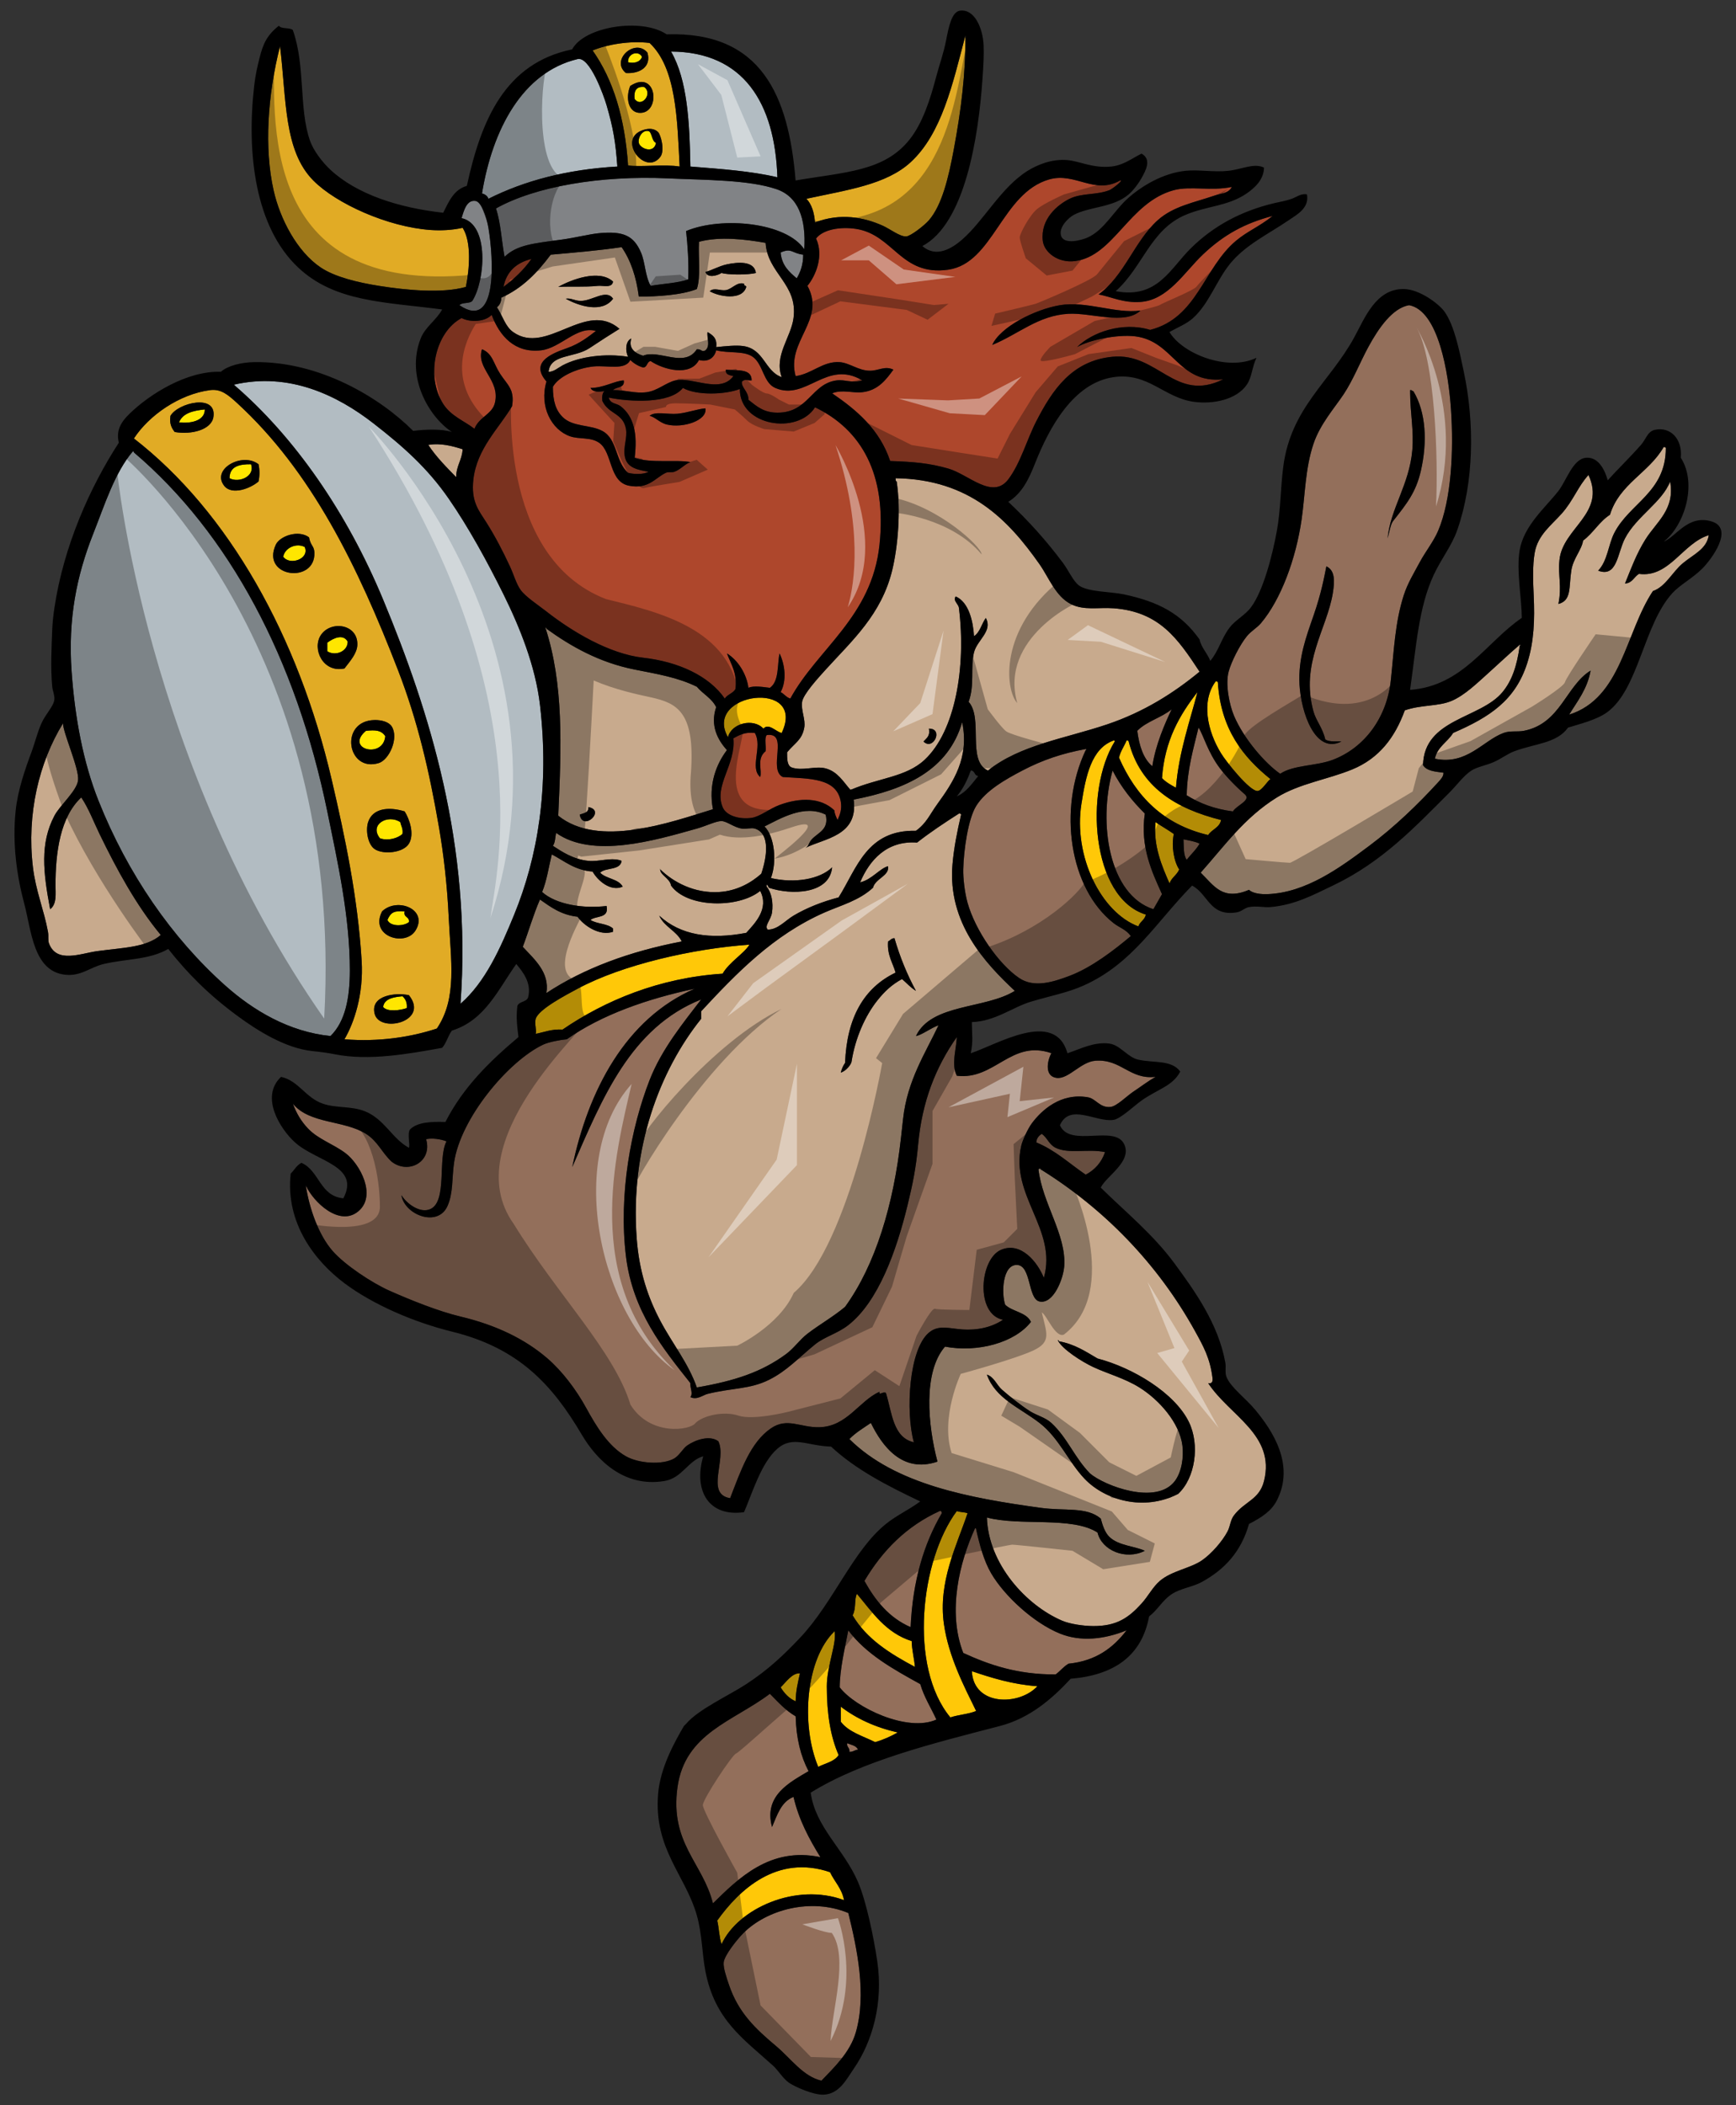
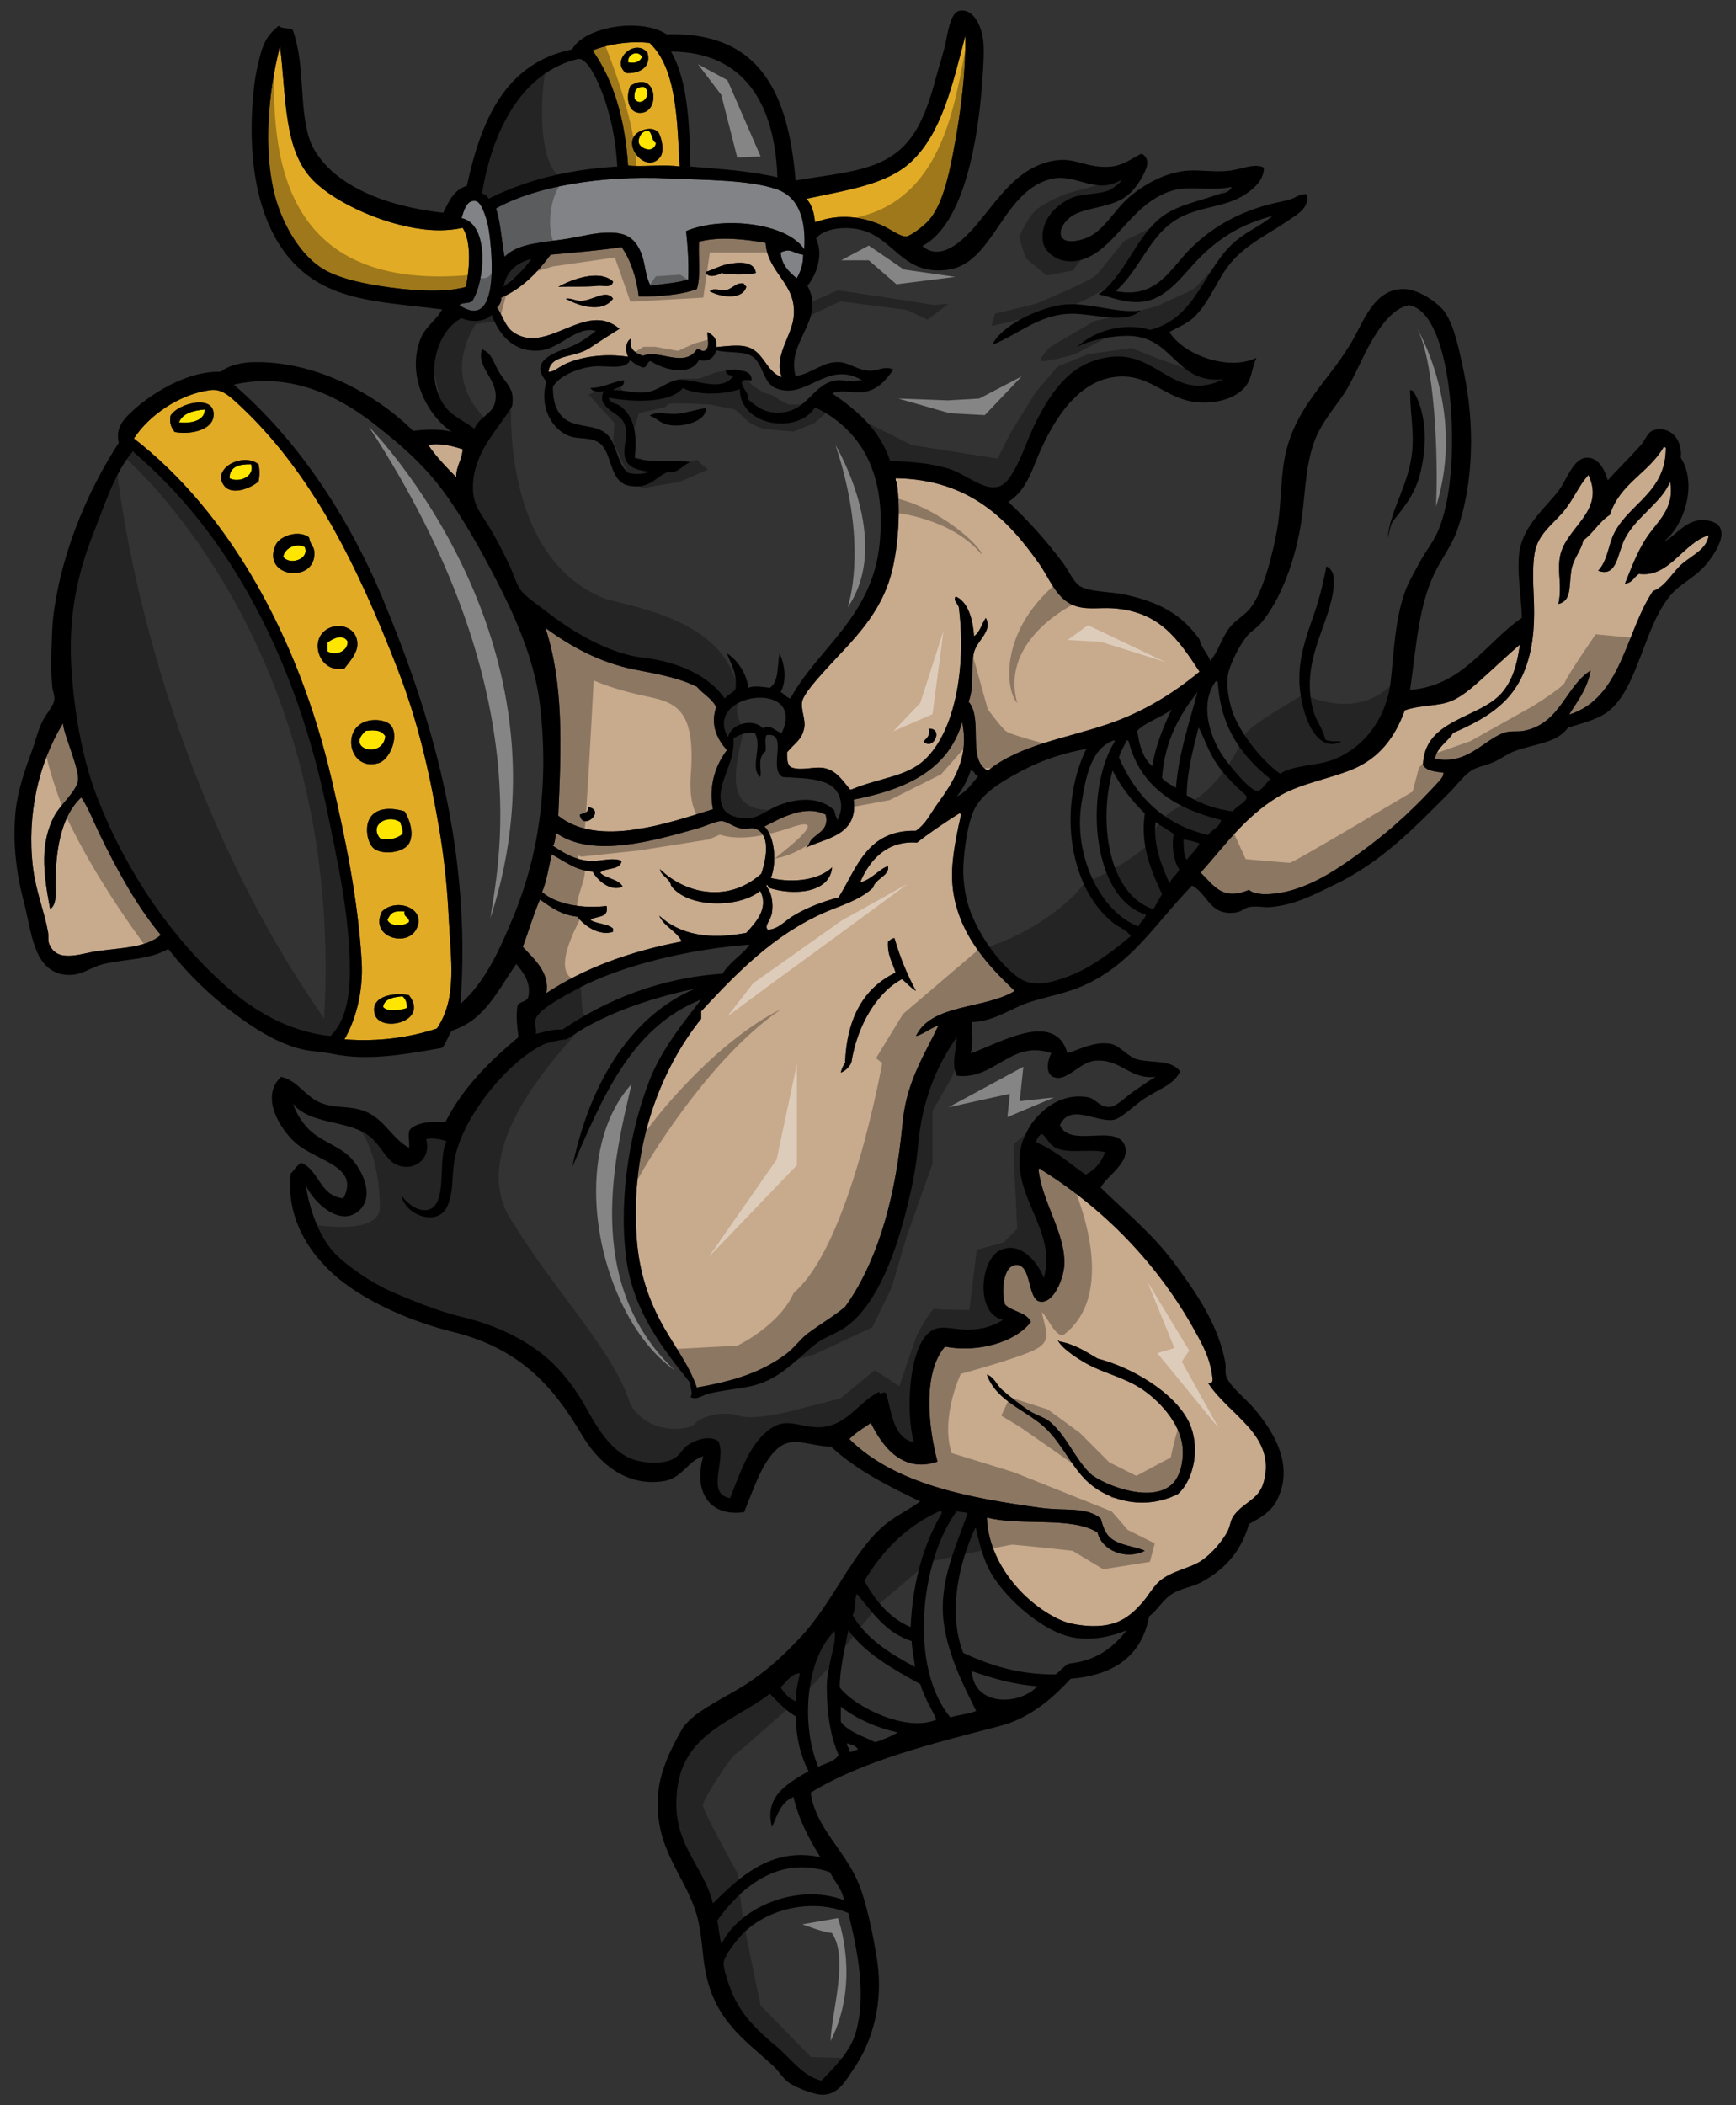
<svg xmlns="http://www.w3.org/2000/svg" version="1.1" id="Layer_1" x="0px" y="0px" width="165px" height="200px" viewBox="0 0 165 200" style="enable-background:new 0 0 165 200;" xml:space="preserve">
  <rect x="0" y="0" width="165" height="200" fill="#333333" stroke="none" />
  <path id="color8" style="fill:#818386;" d="M76.442,23.684c-1.681-2.539-7.794-3.167-11.232-1.735  c0.152,1.448,0.263,2.937,0.205,4.594c-1.037,0.358-2.387,0.403-3.573,0.613c-0.538-0.956-0.504-2.197-0.919-3.166  c-0.698-1.625-1.702-2.051-3.982-1.837c-0.948,0.089-2.26,0.436-3.574,0.612c-2.707,0.364-4.243,0.5-5.412,1.634  c-0.287-1.517-0.359-3.248-0.817-4.596c3.727-2.086,9.93-3.149,16.336-2.858c3.613,0.165,7.674,0.13,10.313,1.021  C75.864,18.667,76.625,20.744,76.442,23.684z M46.423,21.643c-0.175-1.045-0.676-2.473-1.225-2.552  c-0.825-0.12-1.087,0.839-1.327,1.633c2.669,0.564,2.236,5.983,1.021,7.862c-0.255,0.289-0.977,0.112-1.226,0.408  C47.319,31.479,46.915,24.573,46.423,21.643z M76.34,24.195c0.002,0.955-0.261,1.645-0.612,2.246  c-0.724-0.603-1.426-1.229-1.532-2.451C75.238,23.516,75.287,24.079,76.34,24.195z" />
-   <path id="color7" style="fill:#E1AB25;" d="M91.757,3.365c0.023,3.614-0.399,7.068-1.122,10.924  c-0.488,2.597-1.097,5.188-2.349,6.637c-0.416,0.482-1.723,1.5-2.144,1.532c-0.601,0.045-1.534-0.702-2.247-1.021  c-1.779-0.797-4.018-1.232-6.432-0.307c-0.076-0.945-0.316-1.726-0.817-2.247c3.874-0.842,7.576-1.332,9.903-3.471  C89.509,12.695,90.544,7.988,91.757,3.365z M61.739,4.08c-1.86-0.226-4.015,0.138-5.412,0.715c1.972,2.792,3.073,6.456,3.369,10.924  c1.228,0.166,3.472-0.133,4.901,0.102C64.368,11.38,64.296,6.466,61.739,4.08z M61.535,4.998c0.396,1.324-0.692,2.024-2.042,1.941  C57.987,5.733,60.351,3.582,61.535,4.998z M59.901,8.165c2.596-1.678,2.941,2.744,0.817,2.552  C59.743,10.629,59.432,9.328,59.901,8.165z M61.126,12.351c0.637-0.21,1.118-0.107,1.429,0.205c0.236,0.235,0.668,1.733,0.205,2.348  C61.335,16.789,58.568,13.191,61.126,12.351z M26.002,18.068c0.609,2.724,2.229,5.84,4.493,7.352c1.349,0.9,3.521,1.419,5.513,1.736  c2.587,0.412,6.016,0.744,8.271,0.102c0.354-1.745,0.544-4.279-0.306-5.615c-1.036,0.231-2.088,0.273-3.063,0.205  c-4.066-0.292-8.95-2.5-11.129-4.697c-2.824-2.847-2.545-7.691-3.166-12.763C25.429,9.056,25.108,14.075,26.002,18.068z   M42.645,87.092c-0.141-2.964-0.469-5.86-0.919-8.475c-0.932-5.418-2.039-10.144-3.88-14.907  c-3.856-9.979-8.257-18.954-15.316-25.424c-0.859-0.788-1.537-1.357-2.552-1.225c-2.932,0.382-5.822,2.403-7.25,4.595  c9.003,6.976,15.624,18.808,18.787,32.368c1.279,5.48,2.495,11.254,2.859,17.256c0.192,3.174-0.701,5.863-1.634,7.454  c3.233,0.27,6.324-0.205,8.782-1.021C43.483,94.811,42.843,91.253,42.645,87.092z M16.608,41.042  c-0.284-0.361-0.522-0.771-0.408-1.531c0.689-1.234,4.424-2.154,4.085,0.102C20.1,40.833,18.188,41.319,16.608,41.042z   M24.572,44.105c0.117,0.559,0.117,1.076,0,1.635c-0.74,0.651-2.532,1.355-3.267,0.408C20.061,44.544,23.051,42.925,24.572,44.105z   M29.371,51.048c0.153,0.822,0.481,0.797,0.51,1.429c0.141,3.017-5.093,2.402-3.676-0.714  C26.589,50.918,28.373,50.299,29.371,51.048z M32.741,63.505c-2.058,0.451-3.099-1.869-2.247-3.166  c0.933-1.419,3.532-1.069,3.471,0.918C33.942,62.068,33.291,62.786,32.741,63.505z M35.6,68.406  c0.676-0.014,1.364,0.184,1.634,0.612c0.694,1.105-0.244,3.166-1.226,3.472C32.991,73.431,32.206,68.479,35.6,68.406z   M38.459,77.085c0.461,0.72,0.953,2.17,0.408,3.064c-0.542,0.891-2.471,1.065-3.267,0.51c-0.647-0.451-0.863-1.774-0.612-2.552  C35.414,76.785,36.932,76.619,38.459,77.085z M36.315,86.581c1.469-1.392,4.434-0.162,3.166,1.838  C38.497,89.968,35.094,88.962,36.315,86.581z M38.866,94.545c2.004,2.523-2.822,3.673-3.267,1.735  C35.199,94.532,37.645,94.278,38.866,94.545z" />
+   <path id="color7" style="fill:#E1AB25;" d="M91.757,3.365c0.023,3.614-0.399,7.068-1.122,10.924  c-0.488,2.597-1.097,5.188-2.349,6.637c-0.416,0.482-1.723,1.5-2.144,1.532c-0.601,0.045-1.534-0.702-2.247-1.021  c-1.779-0.797-4.018-1.232-6.432-0.307c-0.076-0.945-0.316-1.726-0.817-2.247c3.874-0.842,7.576-1.332,9.903-3.471  C89.509,12.695,90.544,7.988,91.757,3.365M61.739,4.08c-1.86-0.226-4.015,0.138-5.412,0.715c1.972,2.792,3.073,6.456,3.369,10.924  c1.228,0.166,3.472-0.133,4.901,0.102C64.368,11.38,64.296,6.466,61.739,4.08z M61.535,4.998c0.396,1.324-0.692,2.024-2.042,1.941  C57.987,5.733,60.351,3.582,61.535,4.998z M59.901,8.165c2.596-1.678,2.941,2.744,0.817,2.552  C59.743,10.629,59.432,9.328,59.901,8.165z M61.126,12.351c0.637-0.21,1.118-0.107,1.429,0.205c0.236,0.235,0.668,1.733,0.205,2.348  C61.335,16.789,58.568,13.191,61.126,12.351z M26.002,18.068c0.609,2.724,2.229,5.84,4.493,7.352c1.349,0.9,3.521,1.419,5.513,1.736  c2.587,0.412,6.016,0.744,8.271,0.102c0.354-1.745,0.544-4.279-0.306-5.615c-1.036,0.231-2.088,0.273-3.063,0.205  c-4.066-0.292-8.95-2.5-11.129-4.697c-2.824-2.847-2.545-7.691-3.166-12.763C25.429,9.056,25.108,14.075,26.002,18.068z   M42.645,87.092c-0.141-2.964-0.469-5.86-0.919-8.475c-0.932-5.418-2.039-10.144-3.88-14.907  c-3.856-9.979-8.257-18.954-15.316-25.424c-0.859-0.788-1.537-1.357-2.552-1.225c-2.932,0.382-5.822,2.403-7.25,4.595  c9.003,6.976,15.624,18.808,18.787,32.368c1.279,5.48,2.495,11.254,2.859,17.256c0.192,3.174-0.701,5.863-1.634,7.454  c3.233,0.27,6.324-0.205,8.782-1.021C43.483,94.811,42.843,91.253,42.645,87.092z M16.608,41.042  c-0.284-0.361-0.522-0.771-0.408-1.531c0.689-1.234,4.424-2.154,4.085,0.102C20.1,40.833,18.188,41.319,16.608,41.042z   M24.572,44.105c0.117,0.559,0.117,1.076,0,1.635c-0.74,0.651-2.532,1.355-3.267,0.408C20.061,44.544,23.051,42.925,24.572,44.105z   M29.371,51.048c0.153,0.822,0.481,0.797,0.51,1.429c0.141,3.017-5.093,2.402-3.676-0.714  C26.589,50.918,28.373,50.299,29.371,51.048z M32.741,63.505c-2.058,0.451-3.099-1.869-2.247-3.166  c0.933-1.419,3.532-1.069,3.471,0.918C33.942,62.068,33.291,62.786,32.741,63.505z M35.6,68.406  c0.676-0.014,1.364,0.184,1.634,0.612c0.694,1.105-0.244,3.166-1.226,3.472C32.991,73.431,32.206,68.479,35.6,68.406z   M38.459,77.085c0.461,0.72,0.953,2.17,0.408,3.064c-0.542,0.891-2.471,1.065-3.267,0.51c-0.647-0.451-0.863-1.774-0.612-2.552  C35.414,76.785,36.932,76.619,38.459,77.085z M36.315,86.581c1.469-1.392,4.434-0.162,3.166,1.838  C38.497,89.968,35.094,88.962,36.315,86.581z M38.866,94.545c2.004,2.523-2.822,3.673-3.267,1.735  C35.199,94.532,37.645,94.278,38.866,94.545z" />
  <path id="color6" style="fill:#FFE600;" d="M61.024,5.407c-0.204,0.514-0.743,0.629-1.327,0.51C59.633,5.07,60.7,4.753,61.024,5.407  z M60.31,9.39c0.65,0.915,1.782-0.504,0.918-1.123C60.465,8.185,60.239,8.639,60.31,9.39z M61.637,12.453  c-0.579-0.147-1.027,0.64-0.919,1.123c0.118,0.535,1.429,1.075,1.634,0C61.934,13.415,61.968,12.536,61.637,12.453z M17.017,40.123  c0.944,0.126,2.45-0.068,2.451-1.226C18.354,39.01,17.367,39.248,17.017,40.123z M21.815,45.432  c0.882,0.484,2.462-0.172,2.042-1.327C22.721,44.092,21.823,44.317,21.815,45.432z M26.921,52.886  c0.595,0.872,2.536,0.226,2.042-0.919C28.172,51.549,27.07,52.042,26.921,52.886z M31.107,61.055c0,0.272,0,0.544,0,0.817  c0.776,0.501,1.954,0.01,1.939-0.92C32.61,60.187,31.682,60.627,31.107,61.055z M34.783,69.427  c-2.052,1.736,1.644,2.712,1.837,0.511C36.219,69.356,35.695,69.341,34.783,69.427z M36.11,79.637  c0.786,0.285,1.712-0.016,2.144-0.408c0.073-0.516-0.139-0.746-0.205-1.123C36.876,77.322,35.062,78.312,36.11,79.637z   M36.825,87.397c0.263,0.647,1.537,0.619,2.042,0.205c0.077-0.553-0.549-0.401-0.408-1.021  C37.442,86.51,37.141,86.671,36.825,87.397z M36.417,95.668c0.409,0.503,1.663,0.31,2.247,0.103  c0.049-0.559-0.142-0.879-0.408-1.124C37.638,94.712,36.518,94.79,36.417,95.668z" />
-   <path id="color5" style="fill:#936F5B;" d="M105.03,109.453c-0.339,0.988-0.971,1.682-1.837,2.145  c-1.542-1.045-2.861-2.313-4.696-3.064c0.021-0.42,0.253-0.631,0.51-0.816c0.546,0.365,0.68,1.006,1.327,1.326  C101.573,109.654,103.435,109.113,105.03,109.453z M126.678,72.184c3.014-1.146,5.136-4.002,5.513-7.555  c0.307-2.875,0.393-5.464,1.226-8.067c0.37-1.154,0.987-2.148,1.532-3.166c0.527-0.983,1.304-1.948,1.737-2.961  c1.264-2.957,1.488-7.601,1.224-11.538c-0.23-3.442-1.186-9.384-3.981-9.904c-1.558,0.264-2.881,2.137-3.879,3.982  c-0.785,1.448-1.451,3.148-2.349,4.493c-0.877,1.312-2.229,2.825-2.859,4.696c-0.786,2.339-0.793,4.835-1.123,7.148  c-0.542,3.791-1.979,7.664-3.88,9.904c-0.368,0.434-0.935,0.741-1.327,1.224c-0.676,0.832-1.482,2.42-1.735,3.37  c-0.327,1.222,0.078,3.167,0.51,4.186c0.937,2.214,2.988,4.55,4.392,5.514C122.91,72.668,125.111,72.78,126.678,72.184z   M134.029,37.06c0.164-0.028,0.176,0.097,0.307,0.103c1.211,2.006,1.335,4.849,0.715,7.556c-0.476,2.066-1.332,3.118-2.655,4.799  c-0.234,0.296-0.373,1.185-0.512,1.634c0.273-2.842,2.063-5.097,2.349-8.373c0.163-1.847-0.197-3.54-0.203-5.411  C134.029,37.264,134.029,37.163,134.029,37.06z M126.065,53.805c0.811,0.37,0.81,1.344,0.612,2.553  c-0.555,3.396-3.105,6.656-1.838,11.232c0.243,0.88,0.862,1.536,1.122,2.654c0.406,0.291,1.148,0.137,1.532,0.205  c-2.504,1.241-3.836-2.792-3.981-5.412c-0.139-2.492,0.642-4.556,1.327-6.535C125.603,56.306,125.867,54.792,126.065,53.805z   M113.914,69.121c0.456,0.672,0.862,2.324,2.042,3.88c0.556,0.732,1.471,1.698,2.348,2.451c0.663,0.568-0.763,1.043-1.122,1.633  c-1.753-0.221-3.176-0.773-4.391-1.532C112.841,73.084,113.427,71.152,113.914,69.121z M105.746,73.205  c0.807,1.575,1.865,2.898,3.063,4.085c-0.461,3.16,0.688,5.566,1.633,7.658c-0.268,0.482-0.55,0.948-0.818,1.429  C105.415,85.016,104.351,78.254,105.746,73.205z M112.485,79.739c0.537,0.109,1.097,0.196,1.53,0.408  c-0.329,0.588-0.822,1.013-1.224,1.532C112.47,81.251,112.522,80.45,112.485,79.739z M89.308,143.555  c0.174-0.037,0.191,0.08,0.204,0.205c-1.699,2.895-2.765,6.424-2.962,10.822c-2.04-0.885-3.343-2.51-4.39-4.391  C83.872,147.311,86.148,144.99,89.308,143.555z M92.676,145.19c0.087-0.02,0.097,0.039,0.103,0.101  c0.315,1.426,0.727,2.986,1.431,4.186c1.257,2.145,4.035,4.707,6.534,5.719c1.962,0.793,4.206,0.557,6.331-0.307  c-1.259,1.635-2.884,2.902-5.515,3.166c-0.474,0.273-0.793,0.703-1.226,1.021c-3.625,0.018-6.308-0.908-8.78-2.043  C90.026,153.102,91.205,148.383,92.676,145.19z M80.628,154.889c1.707,2.275,4.275,3.689,6.84,5.105  c0.373,1.262,1.022,2.248,1.533,3.369c-2.759,1.24-7.728-1.145-9.189-3.063C79.813,158.621,80.299,156.578,80.628,154.889z   M75.625,163.057c0.05,2.096,0.486,3.803,1.226,5.209c-1.78,1.059-4.291,2.313-3.472,5.309c0.493-1.141,0.863-2.404,2.041-2.859  c0.525,2.232,1.504,4.01,2.553,5.719c-4.785-1.014-7.809,2.037-10.21,4.391c-0.964-3.854-4.104-5.707-3.371-11.027  c0.712-5.152,5.293-6.25,8.782-8.883C73.935,161.682,74.655,162.496,75.625,163.057z M80.526,165.609  c0.379,0.166,0.869,0.221,1.021,0.613c-0.325,0.016-0.449,0.23-0.818,0.203C80.796,166.022,80.459,166.018,80.526,165.609z   M80.628,181.742c0.84,3.393,1.751,7.746,0.714,11.334c-0.56,1.936-2.106,3.375-3.268,4.594c-1.752-0.406-2.89-2.092-4.288-3.266  c-1.999-1.682-3.598-3.188-4.493-5.82c-0.231-0.68-0.561-1.629-0.511-2.144c0.068-0.707,1.349-2.262,1.839-2.756  C72.861,181.414,77.084,180.266,80.628,181.742z M111.362,67.385c-0.648,1.359-1.533,3.368-1.838,5.412  c-0.865-0.734-1.246-1.953-1.43-3.37C108.968,68.53,110.394,68.187,111.362,67.385z M103.193,71.163  c0.116,0.019,0.058,0.103,0,0.102c-2.658,5.62-1.55,13.151,2.655,16.439c0.55,0.431,1.175,0.59,1.634,1.226  c-1.562,1.31-3.699,2.975-5.82,3.778c-1.592,0.602-3.386,1.162-4.799,0.205c-1.937-1.313-4.159-4.508-4.9-7.147  c-0.282-1.004-0.428-2.411-0.408-3.165c0.043-1.865,0.465-4.793,1.224-6.024c0.906-1.466,2.763-2.516,4.392-3.37  C99.102,72.192,100.979,71.569,103.193,71.163z M54.388,110.881c2.857-6.535,5.537-13.25,12.253-15.927  c-1.657,2.164-3.749,4.699-4.901,7.658c-1.765,4.527-2.963,10.842-2.247,16.744c0.632,5.211,3.5,8.746,6.126,12.049  c-0.051,0.473,0.279,0.949,0,1.326c0.624,0.307,1.204-0.199,1.634-0.305c2.352-0.58,4.006-0.43,5.819-1.328  c1.712-0.848,2.802-2.076,4.391-3.369c0.911-0.74,2.126-1.027,3.165-1.838c2.859-2.232,4.581-7.09,5.616-11.334  c0.507-2.078,0.816-3.576,1.02-5.82c0.371-4.092,1.67-7.357,3.676-10.21c-0.064,1.308-0.544,2.574,0,3.675  c3.604,0.443,5.158-3.474,8.986-2.144c-0.413,0.757-0.66,2.212,0.511,2.349c1.131,0.133,2.283-1.532,3.676-1.633  c2.463-0.18,3.257,1.823,5.718,1.532c-0.744,0.426-1.339,0.891-2.144,1.428c-0.613,0.412-1.553,1.373-2.145,1.432  c-1.015,0.098-1.377-0.787-2.144-0.92c-2.595-0.447-4.406,1.248-5.311,2.451c-0.402,0.537-0.905,1.648-1.021,2.144  c-1.099,4.742,3.45,7.953,2.146,12.559c-0.605-1.512-2.201-3.479-4.084-2.654c-2.025,0.885-2.436,6.121,0.203,6.637  c-1.042,0.699-2.392,1.021-3.88,0.918c-1.252-0.086-2.245-0.467-3.166,0.307c-1.883,1.58-2.24,7.459-1.43,10.414  c-1.996-0.453-2.073-2.826-2.654-4.695c-0.31-0.154-0.673,0.309-0.612-0.104c-1.953,0.879-3.08,3.305-5.718,3.369  c-1.809,0.045-3.037-0.961-4.595,0.104c-1.961,1.338-2.866,4.014-3.881,6.637c-2.397-0.389-0.282-3.727-1.123-5.412  c-0.811-0.594-2.162-0.146-2.961,0.408c-0.398,0.277-0.737,0.941-1.226,1.227c-1.112,0.648-3.386,0.48-4.594-0.205  c-1.658-0.939-2.79-2.791-3.778-4.594c-0.946-1.729-2.271-3.484-3.676-4.697c-2.117-1.83-4.875-3.178-8.271-3.982  c-2.059-0.486-4.729-1.559-6.739-2.451c-1.705-0.756-4.264-2.465-5.412-3.777c-1.334-1.525-2.209-4.004-2.552-6.229  c0.726,1.592,3.213,3.965,5.003,2.449c1.764-1.488,0.138-4.488-1.226-5.512c-1.177-0.885-2.597-1.318-3.573-2.35  c-0.638-0.674-1.086-1.42-1.43-2.348c1.587,1.938,4.851,1.547,6.943,2.859c1.132,0.709,1.528,1.816,2.451,2.654  c1.598,1.23,3.886-0.004,3.267-2.145c0.577-0.129,1.409-0.008,1.939,0.205c-0.856,1.6,0.094,5.699-1.532,6.432  c-0.968,0.438-2.242-0.488-2.757-1.326c0.291,1.887,3.475,3.117,4.391,1.02c0.543-1.24,0.405-2.625,0.612-4.082  c0.601-4.23,5.164-9.668,8.475-11.233c0.508-0.24,1.61-0.453,2.247-0.51c3.335-2.35,7.707-3.854,12.15-4.799  C59.453,96.779,55.892,103.637,54.388,110.881z" />
-   <path id="color4" style="fill:#FFC808;" d="M115.548,64.73c0.118-0.016,0.182,0.022,0.204,0.103c0.28,4.449,2.386,7.075,5.004,9.189  c-0.251,0.108-0.812,1.1-1.226,1.124c-0.735,0.04-2.941-2.712-3.472-3.574C114.746,69.439,114.147,66.615,115.548,64.73z   M110.443,73.919c0.359,0.388,0.845,0.652,1.327,0.92c0.264-3.379,1.369-6.457,2.042-9.087  C112.127,67.913,110.703,70.335,110.443,73.919z M69.192,70.04c0.299-1.318,2.408-1.862,3.369-0.817  c0.499-0.573,1.22,0.325,1.736,0.409C76.736,64.49,66.757,65.781,69.192,70.04z M102.785,76.371  c-0.78,4.981,1.861,10.31,5.411,11.64c0.151-0.462,0.615-0.609,0.715-1.123c-5.215-1.588-5.854-11.787-2.962-16.439  c-0.005-0.063-0.015-0.121-0.102-0.102C103.73,71.104,103.2,73.716,102.785,76.371z M106.358,71.98  c1.608,3.668,4.203,6.348,8.475,7.352c0.34-0.545,1.08-0.689,1.226-1.429c-4.329-1.083-7.679-3.144-8.781-7.454  c-0.022-0.08-0.086-0.119-0.203-0.102C106.852,70.909,106.503,71.343,106.358,71.98z M111.158,83.926  c0.193-0.555,0.705-0.793,0.919-1.327c-0.5-0.764-0.756-2.187-0.511-3.369c-0.557-0.397-1.171-0.735-1.736-1.124  C109.592,80.336,110.447,82.31,111.158,83.926z M54.898,93.932c-1.04,0.56-3.708,1.942-3.982,2.859  c-0.141,0.472,0.111,1.074,0,1.429c0.824-0.164,1.508-0.466,2.553-0.409c4.024-2.75,9.174-4.915,15.213-5.31  c0.617-1.084,2.034-1.913,2.552-2.756C65.899,90.115,59.16,91.642,54.898,93.932z M90.94,143.555  c-3.45,4.635-4.601,14.791-0.611,19.604c0.764-0.258,1.732-0.309,2.449-0.611c-1.139-2.326-2.623-5.166-3.063-8.27  c-0.563-3.994,1.206-7.416,2.248-10.518C91.665,143.647,91.238,143.668,90.94,143.555z M81.036,153.459  c1.34,2.266,3.571,3.645,5.922,4.9c-0.07-0.848-0.284-1.555-0.306-2.451c-2.459-0.775-3.731-2.736-5.207-4.492  C81.17,151.982,81.397,152.811,81.036,153.459z M98.599,160.197c-2.377-0.176-4.318-0.785-6.229-1.428  C92.541,162.096,96.864,162.07,98.599,160.197z M74.196,160.301c0.352,0.566,0.788,1.051,1.429,1.328  c0.015-1.008,0.22-1.824,0.408-2.656C75.291,158.918,74.715,159.805,74.196,160.301z M79.914,163.568  c0.748,0.988,2.109,1.361,3.267,1.939c0.788-0.23,1.492-0.551,2.145-0.918c-2.135-0.486-3.926-1.316-5.412-2.451  C79.914,162.615,79.914,163.092,79.914,163.568z M78.893,177.863c-5.05-1.73-8.662,1.705-10.721,4.594  c0.167,0.719,0.184,1.586,0.408,2.248c1.544-3.367,7.048-5.898,11.64-4.188C80.012,179.398,79.315,178.768,78.893,177.863z   M78.586,160.197c0-1.982,1.028-4.248,0.714-5.309c0.01,0.031-0.007,0.07,0,0.104c-2.697,2.619-3.216,8.807-1.531,12.863  c0.675-0.344,1.545-0.496,1.939-1.121C78.951,165.004,78.586,162.881,78.586,160.197z" />
-   <path id="color3" style="fill:#AE472C;" d="M50.507,24.604c-0.73,1.04-1.644,1.896-2.654,2.654  C48.147,25.783,49.09,24.956,50.507,24.604z M73.685,36.855c-1.152-0.501-1.145-2.257-2.144-2.96  c-0.841-0.592-2.236-0.306-3.472-0.613c-0.168,0.726-0.796,1.153-1.634,0.919c-0.845,1.627-3.42,0.894-4.594,0.102  c-0.382,0.061-0.293,0.592-0.715,0.612c-0.501-0.146-0.89-0.403-1.225-0.714c-0.459,1.014-2.235,0.487-3.471,0.612  c-1.586,0.16-3.341,0.957-3.88,1.94c0.004,1.375,0.282,2.223,0.919,2.858c0.976,0.976,2.619,0.709,3.778,1.328  c1.47,0.784,1.212,2.911,2.451,3.981c0.57,0.147,1.491,0.167,1.94-0.102c-0.988-0.175-2.042-0.353-2.247-1.429  c-0.179-0.941,0.262-1.793,0.102-2.654c-0.283-1.519-1.636-1.357-2.247-2.655c-0.032-0.407-0.005-0.754,0.205-0.919  c-0.501,0.061-1.094,0.135-1.327-0.307c1.232,0.007,2.314-0.68,3.165-0.715c0.11,0.756-0.707,0.586-1.021,0.919  c1.231-0.012,2.066,0.343,3.166,0.205c1.069-0.134,1.848-0.912,2.757-1.124c1.583-0.368,4.262,1.3,5.514-0.408  c-0.346-0.097-0.773-0.112-0.715-0.612c1.046,0.112,2.461-0.146,2.451,1.021c-0.527-0.002-0.604-0.148-0.919,0.103  c-0.113,0.554,0.641,0.945,0.613,1.736c0.83,0.656,1.46,1.218,2.756,1.224c2.948,0.014,3.228-2.747,5.616-3.064  c0.822-0.108,1.405,0.294,2.451,0C78.568,34.11,76.621,38.132,73.685,36.855z M69.703,70.142c0.255,2.5-1.867,4.475-1.021,6.535  c0.346,0.843,1.641,1.185,2.756,1.021c0.811-0.119,1.691-0.871,2.655-1.225c1.953-0.716,3.916-0.723,5.207,0.51  c0.036,0.372,0.181,0.636,0.307,0.919c0.25-0.549,0.421-1.052,0.307-1.735c-0.388-2.306-3.03-2.177-5.514-2.348  c-1.448-0.731,0.627-4.301-1.532-3.982c-0.235,0.309-0.036,1.053-0.103,1.532c-0.88,0.705-0.306,1.822-0.51,2.452  c-1.033-0.885,0.246-2.887-0.511-4.186C70.786,69.523,70.257,69.845,69.703,70.142z M111.566,18.068  c-4.267,1.152-5.682,6.261-9.393,6.739c-1.616,0.208-2.942-0.847-3.063-1.94c-0.229-2.061,1.397-3.415,2.552-3.982  c1.16-0.568,2.505-0.329,3.778-0.817c0.28-0.108,1.44-1.018,1.021-0.92c-2.454,1.385-4.265-0.812-6.74-0.102  c-4.515,1.295-5.302,7.963-9.598,8.577c-4.511,0.644-5.181-3.341-8.782-3.881c-1.48-0.222-3.124,0.06-3.778,0.919  c0.757,1.622-0.013,3.51-0.818,4.494c1.786,3.249-2.054,5.264-1.123,8.576c1.548-0.21,2.597-1.437,4.187-1.327  c0.921,0.063,1.782,0.805,2.859,0.816c0.841,0.009,1.434-0.498,2.247-0.102c-0.696,0.949-1.45,1.975-2.962,2.144  c-0.916,0.104-1.906-0.284-2.858,0.103c2.365,1.616,4.516,3.447,5.513,6.432c2.283,0.079,3.722,0.205,5.513,0.715  c1.933,0.55,4.217,3.008,5.719,1.022c1.161-1.538,1.755-3.765,2.655-5.514c1.528-2.973,3.393-5.76,7.249-6.127  c4.337-0.412,5.949,4.403,10.517,2.144c-4.326,0.442-4.663-3.629-8.372-4.084c-1.675-0.205-4.379,0.348-5.516,1.022  c1.396-1.396,4.311-2.442,6.944-1.634c4.497-1.143,5.06-5.883,8.169-8.475c1.112-0.926,2.222-1.342,3.471-2.349  c-2.608,0.684-4.627,1.763-6.637,3.676c-1.764,1.678-3.313,4.319-5.922,4.493c-1.665,0.11-2.76-0.485-3.981-0.715  c2.455-1.778,3.405-5.055,5.614-7.045c1.492-1.343,3.468-1.679,5.413-2.348c0.542-0.188,1.34-0.193,1.633-0.816  C115.13,18.173,113.122,17.648,111.566,18.068z M108.401,29.503c-1.47,1.405-4.69,0.189-6.842,0.307  c-2.878,0.155-4.736,1.925-7.249,2.961c0.761-1.717,4.059-3.379,6.433-3.778C103.281,28.568,105.983,29.818,108.401,29.503z   M51.427,33.282c-2.515,0.286-3.948-1.373-4.697-3.37c-0.594,0.652-1.988,0.748-2.858,0.307c-2.499,1.333-3.443,5.511-1.737,8.169  c0.742,1.156,2.031,1.617,2.961,2.349c0.431-1.126,1.674-1.367,1.94-2.451c0.539-2.198-1.827-3.269-1.226-5.106  c1.023,0.406,1.081,1.354,1.736,2.349c0.694,1.055,1.392,1.474,1.124,3.064c-1.221,2.072-3.338,4.004-3.676,6.943  c-0.243,2.108,0.505,2.947,1.225,4.083c0.86,1.358,1.573,2.744,2.247,4.186c0.351,0.751,0.606,1.677,1.021,2.247  c0.482,0.657,1.642,1.409,2.451,2.042c2.433,1.905,5.958,4.024,9.189,4.391c3.362,0.382,6.264,1.722,7.76,3.88  c0.249-0.398,0.797-0.497,1.022-0.918c0.162-1.558-0.44-2.352-0.817-3.37c1.079,0.658,1.888,2.013,2.042,3.268  c0.519-0.245,1.485-0.059,2.041,0c0.896-0.623,0.689-2.217,0.919-3.268c0.515,1.075,0.699,2.573,0.103,3.676  c0.342,0.168,0.525,0.495,0.919,0.612c2.589-4.743,7.751-7.749,8.475-14.601c0.711-6.726-1.726-10.953-6.126-13.069  c-1.638,2.627-7.169,1.806-7.147-1.737c-1.406,0.543-4.137,0.626-5.411-0.102c-1.237,1.54-5.024,1.326-7.045,0.919  c0.143,0.613,0.724,0.51,1.123,0.817c1.266,0.971,1.631,2.658,1.328,4.901c1.534,0.544,3.965,0.146,5.309,0.409  c-0.546,0.189-0.942,0.716-1.532,0.919c-0.25,0.086-0.556-0.024-0.816,0.102c-1.028,0.5-1.633,1.565-3.472,1.225  c-1.951-0.36-1.56-3.183-2.859-4.084c-0.807-0.561-1.878-0.308-2.757-0.612c-1.777-0.618-2.951-2.848-2.247-5.208  c-1.483-1.702,0.14-2.55,1.94-3.165c1.239-0.424,2.12-1.153,2.756-1.634C54.877,30.909,53.272,33.074,51.427,33.282z M67.048,38.795  c0.196,1.157-2.134,1.907-3.676,1.532c-0.683-0.167-1.135-0.738-1.634-0.817c0.492-0.47,1.724-0.117,2.654-0.205  C65.373,39.214,66.294,38.845,67.048,38.795z" />
-   <path id="color2" style="fill:#B2BCC2;" d="M63.78,4.897c6.908,0.035,9.873,4.899,10.108,11.946  c-2.504-0.593-5.399-0.793-8.27-1.021C65.544,11.643,65.341,7.59,63.78,4.897z M57.654,10.002c-0.267-0.914-1.602-4.667-2.756-4.39  c-5.262,1.258-8.092,6.711-9.087,12.763c0.291,0.084,0.519,0.231,0.612,0.51c3.399-1.705,7.422-2.788,12.253-3.063  C58.508,13.481,58.284,12.16,57.654,10.002z M8.848,50.742c-1.553,3.927-2.402,8.038-2.041,13.069  c0.315,4.386,1.101,8.607,2.552,12.253c2.769,6.955,6.973,13.039,12.048,17.563c2.66,2.371,6.053,4.396,10.006,4.799  c1.414-1.389,1.834-3.63,1.838-6.228c0.008-5.07-1.151-10.275-2.144-15.112C28.132,62.611,21.8,50.687,12.728,42.982  c-0.005-0.063-0.015-0.121-0.102-0.101C10.9,44.902,9.948,47.962,8.848,50.742z M48.873,86.887  c2.226-5.438,3.362-12.049,2.451-19.911c-0.431-3.715-1.938-7.421-3.471-10.518c-1.549-3.127-3.343-6.397-5.208-9.087  c-2.017-2.91-4.314-4.945-7.147-7.147c-3.451-2.685-8.037-4.897-13.274-3.676c5.764,4.949,10.742,12.113,14.193,20.422  c4.372,10.526,8.453,23.315,7.352,38.391C46.131,93.297,47.552,90.115,48.873,86.887z" />
  <path id="color1" style="fill:#C8AA8D;" d="M158.126,42.471c0.118-0.017,0.183,0.022,0.205,0.102  c-0.002,4.196-3.446,5.222-4.902,8.068c-0.565,1.106-0.633,2.65-1.531,3.573c1.814,0.682,1.815-1.647,2.552-3.064  c1.09-2.096,3.556-3.457,4.289-5.411c0.484,2.658-1.295,3.83-2.349,5.513c-0.837,1.336-1.33,2.687-1.94,4.186  c0.704-0.044,0.86-0.638,1.327-0.919c2.887,0.393,4.151-2.917,6.637-3.676c-0.199,1.317-1.43,1.813-2.45,2.654  c-1.024,0.844-1.641,2.233-2.859,2.655c-2.626,3.941-2.972,10.165-7.964,11.743c0.787-1.289,1.727-2.427,2.041-4.186  c-2.343,1.437-2.853,5.034-6.329,5.718c-0.662,0.13-1.28-0.037-1.94,0.205c-1.956,0.715-3.489,3.089-6.534,2.45  c0.243-1.153,1.21-1.58,1.736-2.45c3.505-1.515,5.917-3.109,7.045-6.638c0.644-2.014,0.722-4.101,0.612-6.432  c-0.059-1.247-0.122-2.87,0.102-4.084c0.305-1.654,1.542-2.547,2.553-3.676c1.106-1.234,1.563-2.612,2.554-3.676  c1.694,3.654-2.453,5.021-2.758,8.067c-0.154,1.549,0.247,2.457-0.103,4.186c1.266-0.331,0.985-1.575,1.226-3.166  c0.177-1.168,0.984-1.956,1.123-2.859c0.962-0.706,1.535-1.801,2.553-2.451C153.922,45.959,156.73,44.921,158.126,42.471z   M72.766,23.072c0.188,2.93,3.087,3.896,2.655,7.146c-0.243,1.833-1.871,3.573-1.122,5.615c-1.637-0.583-1.659-2.687-3.676-2.961  c-0.678-0.092-1.668,0.012-2.554,0.103c0.114-0.862-0.352-1.146-0.817-1.429c-0.104,0.483,0.303,1.294-0.204,1.736  c-0.363,0.201-0.371-0.133-0.817-0.102c-1.176,1.828-3.614-0.029-5.106,0.613c-0.734-0.219-1.427-0.675-1.123-1.635  c-0.571,0.243-0.575,1.192-0.307,1.737c-2.165-0.348-4.662-0.023-6.228,0.817c-0.423,0.226-0.829,0.614-1.328,0.612  c0.163-1.71,2.446-1.301,3.881-2.247c1.159-0.764,1.919-1.261,2.859-1.838c-3.216-2.78-6.905,2.577-10.109,0.306  c-0.745-0.528-0.962-1.462-1.532-2.349c0.23-0.212,0.408-0.476,0.408-0.919c2.024-0.903,3.444-2.41,4.698-4.084  c2.282-0.202,4.575-0.393,6.738-0.715c0.864,1.246,1.394,2.826,1.634,4.697c1.686,0.007,4.072-0.14,5.513-0.715  c0.394-1.171,0.126-3.005,0.205-4.493C68.416,22.441,70.822,22.73,72.766,23.072z M69.09,25.114  c-0.786,0.166-1.538,0.624-2.042,0.715c0.189,0.622,1.121,0.369,1.532,0.102c0.518,0.185,2.528,0.204,3.268,0  C71.686,24.762,70.134,24.893,69.09,25.114z M53.06,27.257c1.185-0.065,2.458,0.034,3.778-0.101c0.475-0.048,1.34,0.246,1.429-0.408  C56.953,25.544,54.298,26.561,53.06,27.257z M70.724,26.952c-0.693-0.198-1.121,0.507-1.735,0.612  c-0.507,0.087-1.125-0.281-1.532,0.103c0.861,0.509,3.093,0.928,3.471-0.408C70.919,27.096,70.668,27.178,70.724,26.952z   M55.204,28.584c-0.613-0.001-0.917-0.294-1.429-0.205c1.254,0.701,3.472,1.404,4.493,0C57.632,27.423,56.309,28.587,55.204,28.584z   M40.705,42.268c0.758,1.148,1.712,2.1,2.654,3.064c-0.001-1.091,0.56-1.619,0.612-2.654C42.999,42.375,41.896,42.064,40.705,42.268  z M85.121,45.432c7.056,0.104,10.72,3.961,13.682,8.169c0.872,1.239,1.517,3.035,2.962,3.778c1.267,0.651,2.647,0.299,4.084,0.408  c4.352,0.331,6.093,2.873,8.167,6.024c-2.459,2.029-5.301,3.83-8.779,5.003c-3.992,1.346-8.292,1.949-11.334,4.391  c-2.036-0.926-0.42-4.936-1.838-6.535c0.596-1.614,0.15-3.273,0.512-4.696c0.297-1.177,1.802-2.013,1.122-3.268  c-0.4,0.552-0.546,1.359-1.122,1.735c-0.082-1.393-0.483-3.228-1.736-3.777c-0.315,0.389,0.292,0.724,0.307,1.123  c0.685,5.591-0.347,11.675-3.268,14.397c-1.778,1.656-4.357,1.705-7.045,2.859c-0.692-0.794-1.218-1.732-2.349-2.041  c-0.983-0.271-2.249,0.281-3.268-0.103c-0.413-0.199-0.407-0.817-0.407-1.429c0.743-0.901,1.423-1.173,1.634-2.349  c0.138-0.773-0.329-1.636-0.205-2.451c0.109-0.715,1.502-2.244,2.247-3.064c2.49-2.741,5.314-5.227,6.33-9.496  c0.527-2.21,0.822-5.618,0.409-8.372C85.104,45.723,85.138,45.553,85.121,45.432z M87.775,70.448  c0.933,0.918,1.937-1.253,0.511-1.225C88.433,69.949,88.04,70.134,87.775,70.448z M51.834,59.625  c0.086-0.019,0.096,0.04,0.102,0.103c2.312,1.676,5.024,3.215,8.374,3.879c2.208,0.439,4.12,0.75,5.921,1.635  c0.572,0.687,1.425,1.093,1.837,1.939c-0.603,1.777,0.176,3.13,1.021,4.084c-0.976,1.283-1.785,3.234-1.327,5.615  c-4.116,1.266-10.885,3.698-14.704,0.613C53.367,70.782,53.571,64.966,51.834,59.625z M55.102,77.391  c0.275,1.642,2.525-0.4,0.817-0.715C55.968,77.236,55.465,77.243,55.102,77.391z M3.13,82.395c0.27,2.259,1.06,4.09,1.429,6.126  c0.085,0.47-0.031,0.778,0.103,1.123c0.737,1.915,2.992,0.932,4.594,0.714c2.516-0.34,4.639-0.343,6.025-1.532  c-2.332-2.813-4.183-6.226-5.82-9.597c-0.562-1.158-1.02-2.397-1.736-3.473C5.727,77.62,5.272,80.96,5.275,84.13  c0,0.753,0.141,1.77-0.51,2.246c-0.665-3.52-0.974-6.26,0.409-8.882c0.532-1.01,2.129-2.35,2.247-3.369  c0.127-1.097-1.467-4.597-1.429-5.412C3.705,72.428,2.526,77.333,3.13,82.395z M96.455,94.136c-2.812,1.749-7.93,1.192-9.394,4.289  c0.565-0.099,1.406-0.761,2.145-1.021c-1.263,2.671-2.97,5.241-3.369,8.884c-0.071,0.66-0.144,1.281-0.205,1.838  c-0.702,6.322-2.407,12.022-5.31,16.029c-1.129,0.945-2.419,1.668-3.574,2.553c-0.746,0.572-1.28,1.381-2.042,1.94  c-2.332,1.709-4.848,2.537-8.474,3.166c-0.818-2.336-2.313-4.141-3.471-6.33c-1.152-2.18-2.013-4.65-2.247-7.863  c-0.624-8.559,2.203-15.938,6.126-20.828c0-0.238,0-0.476,0-0.714c3.371-3.628,6.861-7.25,11.741-9.394  c1.569-0.689,3.265-1.117,4.596-2.349c0.22-0.879,1.585-1.127,1.43-2.042c-0.784,0.205-1.569,1.291-2.655,1.532  c0.89-2.112,2.538-3.986,5.413-3.778c1.258-0.987,2.611-1.88,3.981-2.757c0.118-0.017,0.182,0.022,0.203,0.103  c-0.362,1.549-0.679,3.126-0.816,4.697C90.041,87.694,93.658,91.52,96.455,94.136z M84.406,89.44  c-0.096,1.32,0.446,2.004,0.715,2.961c-3.013,1.446-4.634,4.283-4.8,8.576c-0.183,0.259-0.316,0.57-0.408,0.919  c0.481-0.123,0.981-0.764,1.021-1.021c0.347-2.244,1.292-4.365,2.449-5.82c0.688-0.863,1.356-1.498,2.35-2.043  c0.441,0.376,0.818,0.816,1.326,1.124c-0.825-1.521-1.515-3.182-2.042-5.002C84.708,89.129,84.622,89.349,84.406,89.44z   M62.76,82.598c1.218,1.19,3.23,2.301,5.616,2.144c1.668-0.108,3.014-0.873,3.981-1.735c0.509-1.504,0.906-3.821-0.612-4.288  c-0.316-0.099-0.817,0.055-1.225,0c-0.746-0.101-1.431-0.703-1.94-0.715c-0.513-0.012-1.465,0.467-2.349,0.715  c-4.025,1.13-9.893,2.87-13.376,0.409c-0.092,0.418-0.081,0.941-0.307,1.225c0.865,0.563,1.934,1.285,3.369,1.429  c1.068,0.107,2.223-0.381,3.166,0c-0.121,0.934-1.506,0.603-2.042,1.124c0.562,0.594,1.741,0.574,2.144,1.327  c-1.148,0.512-2.393-0.586-2.859-1.43c-1.708-0.13-2.673-1.004-3.88-1.634c-0.294,1.204-0.48,2.515-0.919,3.573  c1.33,1.198,3.931,1.598,6.126,1.328c0.261,1.214-1.007,0.9-1.532,1.327c0.598,0.39,1.639,0.335,2.144,0.817  c0,0.103,0,0.205,0,0.307c-1.251,0.435-2.755-0.555-3.369-1.429c-1.562-0.174-2.554-0.918-3.574-1.635  c-0.625,1.418-1.072,3.012-1.633,4.493c1.077,1.175,2.572,2.413,2.247,4.391c3.571-2.352,7.895-3.95,12.865-4.901  c-0.511-1.021-1.675-1.389-2.143-2.451c2.017,1.867,4.846,2.288,8.27,1.634c0.836-0.921,2.195-2.295,1.327-3.982  c-2.077,1.681-6.967,1.619-8.475-0.51c-0.1-0.718-1.149-1.027-1.021-1.634C62.76,82.53,62.76,82.565,62.76,82.598z M141.381,64.016  c-0.97,0.866-2.134,2.01-3.369,2.552c-1.285,0.564-2.922,0.365-4.494,0.919c-0.932,2.574-2.442,4.567-5.003,5.615  c-2.345,0.96-5.024,1.339-7.148,2.654c-3.095,1.92-4.979,4.602-7.248,7.148c1.278,1.245,2.074,2.707,4.595,1.633  c0.356,0.349,1.143,0.429,1.736,0.409c3.688-0.125,6.96-2.549,9.699-4.595c2.415-1.803,4.641-3.954,6.535-6.025  c0.217-0.237,0.551-0.587,0.51-0.919c-0.787-0.098-1.604-0.166-1.941-0.715c0.096-4.43,5.457-4.398,7.556-6.943  c0.883-1.071,1.36-2.427,1.634-4.391c0.058,0,0.115-0.083,0-0.102C143.421,62.128,142.434,63.073,141.381,64.016z M73.072,84.335  c-0.043-0.104-0.22-0.534-0.205-0.102c0.465,0.558,0.641,1.537,0.51,2.45c-0.103,0.727-0.766,1.273-0.408,1.634  c0.971,0,1.653-0.852,2.449-1.327c1.273-0.757,2.771-1.339,4.289-1.735c1.752-2.809,2.69-6.432,7.352-6.33  c1.011-0.734,1.284-1.507,2.041-2.553c1.506-2.078,3.056-4.396,2.35-7.76c-1.328,4.56-5.373,6.402-10.314,7.352  c0.482,3.476-2.845,3.69-4.595,4.596c0.356-0.187,0.308-0.488,0.612-0.818c0.62-0.668,1.656-0.92,1.327-2.347  c-2.019-1.009-4.305,0.367-5.82,1.123c0.954,0.915,1.205,3.354,0.612,4.901c2.236,0.519,4.651,0.127,5.819-1.022  C78.851,84.975,75.172,85.054,73.072,84.335z M114.833,131.404c2.037,3.102,6.404,4.895,5.31,9.291  c-0.447,1.797-1.837,1.922-2.858,3.27c-0.351,0.459-0.353,1.037-0.613,1.529c-0.498,0.941-1.524,2.125-2.45,2.758  c-1.099,0.75-2.854,0.979-3.981,1.939c-0.668,0.57-1.115,1.461-1.736,2.145c-1.243,1.371-2.374,2.152-4.595,2.145  c-0.946-0.004-2.232-0.197-2.962-0.512c-3.397-1.451-7.001-5.355-7.146-9.803c3.135,0.848,8.098-0.133,10.516,1.43  c0.406,1.699,2.669,2.656,4.494,1.736c-0.957-0.457-2.488-0.473-3.37-1.326c-0.424-0.41-0.641-1.09-0.818-1.736  c-1.331-1.145-3.414-0.701-5.718-1.022c-6.77-0.933-13.824-2.223-18.174-6.533c0.584-0.607,1.336-1.047,2.043-1.533  c1.05,2.152,2.972,4.824,6.329,3.676c-0.915-3.451-1.388-8.502,0.716-10.924c3.125,0.59,6.649-0.387,8.168-2.35  c-0.432-0.93-1.761-0.959-2.449-1.633c-0.367-1.064-0.27-3.813,1.121-3.777c1.379,0.035,1.017,3.231,2.146,3.471  c1.318,0.281,2.266-2.154,2.348-3.369c0.201-2.979-2.083-5.975-2.451-9.189c0.091-0.064,0.183-0.123,0.204,0  c5.987,3.713,11.13,8.943,14.703,15.418c0.763,1.381,1.407,2.531,1.634,4.391C115.284,131.242,115.21,131.477,114.833,131.404z   M103.908,129.873c1.324,0.621,3.002,1.072,4.39,1.942c1.868,1.164,3.811,3.342,4.086,5.514c0.143,1.127-0.083,2.529-0.716,3.369  c-1.75,2.33-6.667,0.469-8.066-0.715c-1.498-1.533-2.135-3.379-3.676-4.799c-0.578-0.533-1.383-0.707-2.042-1.123  c-0.8-0.506-1.987-1.451-2.655-2.041c-0.516-0.457-0.729-1.195-1.429-1.43c0.803,2.275,3.117,3.139,5.003,4.594  c1.87,1.445,2.754,3.709,4.289,5.311c1.926,2.012,5.594,3.117,8.882,1.43c1.636-1.504,2.084-4.676,1.021-6.84  c-1.356-2.766-5.327-5.148-8.679-6.025c-1.117-0.652-2.171-1.369-3.676-1.635c-0.006-0.063-0.015-0.119-0.102-0.101  C100.938,128.168,102.817,129.363,103.908,129.873z" />
  <path id="outline" d="M61.535,4.998c0.396,1.324-0.692,2.024-2.042,1.941C57.987,5.733,60.351,3.582,61.535,4.998z M59.696,5.918  c0.584,0.119,1.123,0.004,1.327-0.51C60.7,4.753,59.633,5.07,59.696,5.918z M59.901,8.165c2.596-1.678,2.941,2.744,0.817,2.552  C59.743,10.629,59.432,9.328,59.901,8.165z M60.31,9.39c0.65,0.915,1.782-0.504,0.918-1.123C60.465,8.185,60.239,8.639,60.31,9.39z   M61.126,12.351c0.637-0.21,1.118-0.107,1.429,0.205c0.236,0.235,0.668,1.733,0.205,2.348  C61.335,16.789,58.568,13.191,61.126,12.351z M61.637,12.453c-0.579-0.147-1.027,0.64-0.919,1.123c0.118,0.535,1.429,1.075,1.634,0  C61.934,13.415,61.968,12.536,61.637,12.453z M69.09,25.114c-0.786,0.166-1.538,0.624-2.042,0.715  c0.189,0.622,1.121,0.369,1.532,0.102c0.518,0.185,2.528,0.204,3.268,0C71.686,24.762,70.134,24.893,69.09,25.114z M53.06,27.257  c1.185-0.065,2.458,0.034,3.778-0.101c0.475-0.048,1.34,0.246,1.429-0.408C56.953,25.544,54.298,26.561,53.06,27.257z   M70.724,26.952c-0.693-0.198-1.121,0.507-1.735,0.612c-0.507,0.087-1.125-0.281-1.532,0.103c0.861,0.509,3.093,0.928,3.471-0.408  C70.919,27.096,70.668,27.178,70.724,26.952z M55.204,28.584c-0.613-0.001-0.917-0.294-1.429-0.205c1.254,0.701,3.472,1.404,4.493,0  C57.632,27.423,56.309,28.587,55.204,28.584z M100.741,28.994c-2.373,0.399-5.671,2.061-6.432,3.778  c2.513-1.036,4.372-2.806,7.249-2.961c2.151-0.117,5.372,1.097,6.841-0.307C105.983,29.818,103.281,28.568,100.741,28.994z   M134.029,37.367c0.006,1.872,0.366,3.565,0.203,5.411c-0.286,3.275-2.076,5.53-2.349,8.372c0.139-0.447,0.276-1.336,0.512-1.633  c1.323-1.681,2.18-2.733,2.655-4.799c0.62-2.707,0.496-5.549-0.715-7.556c-0.131-0.006-0.143-0.131-0.307-0.102  C134.029,37.163,134.029,37.264,134.029,37.367z M16.608,41.042c-0.284-0.361-0.522-0.771-0.408-1.531  c0.689-1.234,4.424-2.154,4.085,0.102C20.1,40.833,18.188,41.319,16.608,41.042z M17.017,40.123c0.944,0.126,2.45-0.068,2.451-1.226  C18.354,39.01,17.367,39.248,17.017,40.123z M64.394,39.307c-0.931,0.087-2.162-0.265-2.654,0.205  c0.498,0.078,0.95,0.65,1.634,0.817c1.542,0.375,3.872-0.376,3.676-1.532C66.294,38.845,65.373,39.214,64.394,39.307z   M24.572,44.105c0.117,0.559,0.117,1.076,0,1.635c-0.74,0.651-2.532,1.355-3.267,0.408C20.061,44.544,23.051,42.925,24.572,44.105z   M21.815,45.432c0.882,0.484,2.462-0.172,2.042-1.327C22.721,44.092,21.823,44.317,21.815,45.432z M29.371,51.048  c0.153,0.822,0.481,0.797,0.51,1.429c0.141,3.017-5.093,2.402-3.676-0.714C26.589,50.918,28.373,50.299,29.371,51.048z   M26.921,52.886c0.595,0.872,2.536,0.226,2.042-0.919C28.172,51.549,27.07,52.042,26.921,52.886z M32.741,63.505  c-2.058,0.451-3.099-1.869-2.247-3.166c0.933-1.419,3.532-1.069,3.471,0.918C33.942,62.068,33.291,62.786,32.741,63.505z   M31.107,61.055c0,0.272,0,0.544,0,0.817c0.776,0.501,1.954,0.01,1.939-0.92C32.61,60.187,31.682,60.627,31.107,61.055z   M35.6,68.406c0.676-0.014,1.364,0.184,1.634,0.612c0.694,1.105-0.244,3.166-1.226,3.472C32.991,73.431,32.206,68.479,35.6,68.406z   M34.783,69.427c-2.052,1.736,1.644,2.712,1.837,0.511C36.219,69.356,35.695,69.341,34.783,69.427z M87.775,70.448  c0.933,0.918,1.937-1.253,0.511-1.225C88.433,69.949,88.04,70.134,87.775,70.448z M55.102,77.391c0.275,1.642,2.525-0.4,0.817-0.715  C55.968,77.236,55.465,77.243,55.102,77.391z M38.459,77.085c0.461,0.72,0.953,2.17,0.408,3.064  c-0.542,0.891-2.471,1.065-3.267,0.51c-0.647-0.451-0.863-1.774-0.612-2.552C35.414,76.785,36.932,76.619,38.459,77.085z   M36.11,79.637c0.786,0.285,1.712-0.016,2.144-0.408c0.073-0.516-0.139-0.746-0.205-1.123C36.876,77.322,35.062,78.312,36.11,79.637  z M36.315,86.581c1.469-1.392,4.434-0.162,3.166,1.838C38.497,89.968,35.094,88.962,36.315,86.581z M36.825,87.397  c0.263,0.647,1.537,0.619,2.042,0.205c0.077-0.553-0.549-0.401-0.408-1.021C37.442,86.51,37.141,86.671,36.825,87.397z   M84.406,89.44c-0.096,1.32,0.446,2.004,0.715,2.961c-3.013,1.446-4.634,4.283-4.8,8.576c-0.183,0.259-0.316,0.57-0.408,0.919  c0.481-0.123,0.981-0.764,1.021-1.021c0.347-2.244,1.292-4.365,2.449-5.82c0.688-0.863,1.356-1.498,2.35-2.043  c0.441,0.376,0.818,0.816,1.326,1.124c-0.825-1.521-1.515-3.182-2.042-5.002C84.708,89.129,84.622,89.349,84.406,89.44z   M38.866,94.545c2.004,2.523-2.822,3.673-3.267,1.735C35.199,94.532,37.645,94.278,38.866,94.545z M36.417,95.668  c0.409,0.503,1.663,0.31,2.247,0.103c0.049-0.559-0.142-0.879-0.408-1.124C37.638,94.712,36.518,94.79,36.417,95.668z   M103.908,129.873c1.324,0.621,3.002,1.072,4.39,1.942c1.868,1.164,3.811,3.342,4.086,5.514c0.143,1.127-0.083,2.529-0.716,3.369  c-1.75,2.33-6.667,0.469-8.066-0.715c-1.498-1.533-2.135-3.379-3.676-4.799c-0.578-0.533-1.383-0.707-2.042-1.123  c-0.8-0.506-1.987-1.451-2.655-2.041c-0.516-0.457-0.729-1.195-1.429-1.43c0.803,2.275,3.117,3.139,5.003,4.594  c1.87,1.445,2.754,3.709,4.289,5.311c1.926,2.012,5.594,3.117,8.882,1.43c1.636-1.504,2.084-4.676,1.021-6.84  c-1.356-2.766-5.327-5.148-8.679-6.025c-1.117-0.652-2.171-1.369-3.676-1.635c-0.006-0.063-0.015-0.119-0.102-0.101  C100.938,128.168,102.817,129.363,103.908,129.873z M124.84,58.502c-0.687,1.979-1.466,4.043-1.327,6.535  c0.146,2.62,1.477,6.654,3.981,5.412c-0.384-0.067-1.126,0.087-1.532-0.205c-0.26-1.118-0.879-1.774-1.122-2.654  c-1.267-4.576,1.283-7.836,1.838-11.232c0.196-1.209,0.197-2.183-0.612-2.553C125.867,54.792,125.603,56.306,124.84,58.502z   M158.126,51.457c1.177-0.46,2.274-2.555,4.492-1.939c2.328,0.645-0.021,3.701-0.817,4.493c-0.952,0.948-2.129,1.546-2.858,2.349  c-2.746,3.019-3.197,9.164-6.229,11.334c-0.973,0.696-2.639,1.112-3.676,1.429c-1.067,1.498-3.115,1.507-5.105,2.247  c-0.638,0.237-1.266,0.723-1.939,1.021c-0.752,0.332-1.588,0.457-2.145,0.817c-0.739,0.479-1.354,1.353-2.043,2.043  c-3.354,3.353-6.439,6.649-11.129,8.883c-1.799,0.856-3.579,1.837-5.921,2.042c-0.605,0.053-1.295-0.134-2.042,0  c-0.455,0.082-0.681,0.431-1.226,0.51c-2.535,0.372-2.636-1.743-4.186-2.552c-3.444,3.5-5.629,7.399-10.313,9.496  c-1.513,0.677-3.074,0.958-5.004,1.532c-1.71,0.509-3.421,1.879-5.615,1.939c0.01,1.271,0.137,1.764-0.102,2.961  c2.475-0.811,7.999-4.235,9.189,0c1.29-0.428,2.52-1.103,3.982-0.919c1.02,0.128,1.743,1.313,2.756,1.531  c1.529,0.329,3.146,0,3.982,1.124c-0.69,1.367-2.156,1.68-3.677,2.756c-0.695,0.492-1.982,1.729-2.654,1.836  c-1.646,0.268-4.166-1.629-5.106,0.512c0.96,2.186,5.262-0.123,6.127,1.838c0.723,1.639-1.716,2.986-2.247,4.084  c2.293,2.262,4.99,4.443,7.045,7.25c1.876,2.559,4.135,5.685,4.8,9.393c0.077,0.434-0.054,0.906,0.103,1.328  c0.366,0.986,1.844,2.059,2.756,3.164c1.577,1.914,3.786,5.16,2.041,8.578c-0.514,1.008-1.416,1.605-2.653,2.246  c-0.745,2.619-2.309,4.326-4.493,5.514c-0.94,0.512-2.084,0.596-2.962,1.227c-0.808,0.58-1.281,1.475-2.041,2.041  c-0.695,3.762-3.338,5.58-7.454,5.922c-1.744,1.885-3.871,3.748-6.74,4.492c-6.186,1.609-13.072,3.287-17.97,6.33  c0.45,3.283,3.146,5.35,4.493,8.475c0.79,1.832,1.493,5.23,1.837,7.557c0.584,3.939-0.455,7.625-2.247,10.211  c-0.709,1.025-1.369,2.385-2.858,2.449c-0.961,0.041-2.72-0.748-3.268-1.121c-0.608-0.418-1.04-1.191-1.532-1.635  c-2.848-2.566-5.546-4.361-6.433-8.984c-0.322-1.674-0.309-3.537-0.817-5.311c-1.099-3.84-4.111-6.314-3.676-11.537  c0.205-2.459,1.525-4.848,2.451-6.434c-0.001,0.004,0.179-0.174,0.204-0.203c1.122-1.355,4.055-2.693,5.718-3.777  c2.08-1.359,3.545-2.746,5.105-4.393c3.175-3.348,5.045-8.311,8.169-10.822c1.061-0.854,2.149-1.318,3.267-2.143  c-3.09-1.471-6.113-3.01-8.475-5.209c-2.269-0.061-3.631-1.08-5.106,0.203c-1.539,1.344-2.354,4.148-3.166,6.025  c-3.324,0.477-4.841-1.996-3.879-5.309c-1.436,0.402-1.998,2.064-3.676,2.348c-3.868,0.65-6.463-2.023-7.862-4.391  c-2.816-4.771-6.004-8.244-12.354-9.803c-3.608-0.887-7.511-2.572-10.211-4.596c-2.801-2.1-5.626-5.717-5.106-10.414  c0.348-0.334,0.564-0.797,1.021-1.021c1.712,0.738,1.735,3.166,3.983,3.369c1.623-3.092-2.565-3.484-4.595-5.309  c-1.355-1.219-3.371-4.297-1.327-6.229c1.681,0.371,2.31,1.98,3.982,2.551c1.284,0.441,2.672,0.197,3.982,0.717  c1.859,0.734,2.594,2.604,4.186,3.469c0.142-0.238-0.175-1.348,0.103-1.734c0.671-0.691,1.96-0.764,3.369-0.715  c1.688-3.315,4.226-5.781,6.943-8.067c-0.125-1.04-0.239-1.879-0.103-2.96c0.165-0.449,0.875-0.351,1.022-0.817  c0.35-1.381-0.507-2.413-1.124-3.166c-1.731,2.42-2.962,5.343-6.126,6.33c-0.362,0.489-0.522,1.179-0.919,1.634  c-3.312,0.599-6.987,1.25-10.211,0.612c-0.602-0.119-1.183-0.205-2.144-0.307c-2.542-0.269-5.193-1.925-7.148-3.37  c-2.697-1.994-4.667-3.971-6.534-6.33c-1.813,1.047-3.938,0.919-6.126,1.429c-1.3,0.302-2.152,1.188-3.677,1.021  c-3.034-0.333-3.206-4.229-3.88-6.739c-0.696-2.594-1.155-5.696-0.816-8.883c0.205-1.922,0.892-3.902,1.532-5.616  c0.283-0.761,0.536-1.802,0.918-2.654c0.405-0.899,1.15-1.595,1.226-2.247c0.044-0.385-0.171-0.856-0.204-1.224  c-0.17-1.838-0.063-3.723,0-5.413c0.024-0.659,0.106-1.387,0.204-2.042c0.882-5.956,3.433-11.581,6.126-15.724  c-0.281-1.195,0.22-1.978,1.021-2.756c1.887-1.834,5.426-4.091,8.679-3.982c0.646-0.577,1.939-0.902,3.166-0.92  c6.24-0.087,11.965,3.38,15.111,6.535c1.084-0.146,2.732-0.208,3.676,0.102c-2.256-1.51-4.379-5.279-2.962-8.883  c0.436-1.106,1.467-1.711,2.042-2.756c-5.491-0.718-10.187-0.695-13.682-3.982c-4.097-3.852-4.92-10.835-4.186-17.256  c0.126-1.105,0.32-1.89,0.51-2.654c0.331-1.331,0.7-2.162,1.837-3.063c0.234,0.345,1.018,0.14,1.327,0.408  c1.218,3.419,0.557,7.457,1.634,10.517c0.341,0.969,1.187,2.055,1.939,2.757c2.478,2.309,6.421,3.606,10.721,4.085  c0.535-1.064,1-2.199,2.246-2.553c1.367-6.292,3.653-11.664,10.007-12.967c1.153-2.177,6.6-3.031,8.985-1.429  C72.369,2.969,74.96,9.09,75.618,17.146c4.705-0.807,8.415-0.857,10.825-3.88c1.253-1.574,1.967-3.802,2.552-6.024  c0.253-0.963,0.692-2.193,0.919-3.369c0.266-1.382,0.554-2.754,1.327-2.859c1.407-0.19,2.175,1.708,2.245,3.268  c0.039,0.844-0.008,1.784-0.102,3.166c-0.386,5.686-1.696,13.812-5.718,15.929c1.293,1.134,2.773,0.262,3.777-0.613  c2.091-1.821,3.694-4.953,6.229-6.535c0.913-0.57,2.3-1.15,3.777-1.021c1.175,0.102,2.424,0.802,4.187,0.612  c1.128-0.121,1.89-0.733,2.859-1.226c1.04,0.547,0.306,1.757,0.103,2.144c-0.307,0.586-0.839,1.32-1.327,1.735  c-1.483,1.264-3.716,1.143-5.208,1.94c-0.52,0.278-1.422,1.152-1.224,1.939c0.239,0.96,1.996,0.457,2.551,0.205  c1.59-0.723,2.469-2.537,3.881-3.779c1.274-1.12,3.273-2.332,5.411-2.552c1.253-0.129,2.706,0.154,4.086,0  c1.288-0.145,2.398-0.76,3.368-0.307c-0.009,1.148-0.88,1.929-1.633,2.451c-1.78,1.23-3.772,1.179-5.82,2.042  c-3.341,1.408-4.048,4.94-6.637,7.249c3.949,0.763,5.179-2.146,7.148-4.084c2.101-2.067,4.701-3.52,7.964-4.288  c0.556-0.131,1.07-0.203,1.633-0.408c0.419-0.152,0.896-0.535,1.429-0.408c0.249,1.304-0.986,1.938-1.734,2.45  c-1.935,1.324-4.148,2.349-5.616,4.186c-1.266,1.584-1.962,3.737-3.472,5.106c-0.628,0.569-1.442,0.874-2.246,1.327  c1.232,2.083,5.538,3.774,8.271,2.451c-0.44,0.918-0.415,1.817-0.919,2.552c-0.988,1.441-3.212,1.87-5.004,1.634  c-2.866-0.378-4.352-2.821-7.657-2.349c-3.848,0.55-6.151,4.87-7.455,8.168c-0.599,1.514-1.247,2.873-2.552,3.676  c1.917,1.816,3.528,3.577,5.207,5.82c0.524,0.7,0.957,1.73,1.532,2.144c0.826,0.597,3.031,0.576,4.187,0.817  c3.402,0.713,5.522,1.872,7.248,4.289c0.189,0.834,0.743,1.299,1.023,2.042c0.808-0.958,1.031-2.104,1.838-3.166  c0.547-0.719,1.478-1.176,2.041-1.939c1.155-1.563,2.011-4.854,2.45-7.25c0.364-1.983,0.341-4.069,0.612-6.126  c0.737-5.575,4.408-7.989,6.741-12.252c0.993-1.816,2.048-4.622,4.695-4.595c1.522,0.016,3.354,1.413,3.88,2.144  c0.956,1.33,1.425,3.766,1.839,5.718c1.045,4.924,0.955,10.507-0.612,15.009c-0.53,1.526-1.513,2.718-2.247,4.288  c-1.441,3.09-1.665,6.833-2.246,10.924c5.031-0.38,7.199-4.507,10.619-6.841c-0.013-1.825-0.533-4.541-0.205-6.433  c0.405-2.345,2.448-4.048,3.676-5.615c0.761-0.969,1.382-3.081,2.655-3.166c1.188-0.079,1.782,1.22,2.041,2.144  c0.65-0.741,2.108-2.174,3.166-3.37c0.475-0.535,0.602-1.272,1.327-1.429c1.418-0.307,2.621,0.816,2.451,2.654  C161.388,46.047,160.02,50.032,158.126,51.457z M86.55,15.415c-2.328,2.139-6.03,2.628-9.903,3.471  c0.501,0.521,0.74,1.302,0.817,2.247c2.414-0.925,4.653-0.49,6.432,0.307c0.713,0.318,1.647,1.066,2.247,1.021  c0.422-0.031,1.729-1.05,2.145-1.532c1.252-1.449,1.86-4.04,2.349-6.636c0.723-3.856,1.146-7.311,1.123-10.925  C90.544,7.988,89.509,12.695,86.55,15.415z M61.739,4.08c-1.86-0.226-4.015,0.138-5.412,0.715c1.972,2.792,3.073,6.456,3.369,10.924  c1.228,0.166,3.472-0.133,4.901,0.102C64.368,11.38,64.296,6.466,61.739,4.08z M26.002,18.068c0.609,2.724,2.229,5.84,4.493,7.352  c1.349,0.9,3.521,1.419,5.513,1.736c2.587,0.412,6.016,0.744,8.271,0.102c0.354-1.745,0.544-4.279-0.306-5.615  c-1.036,0.231-2.088,0.273-3.063,0.205c-4.066-0.292-8.95-2.5-11.129-4.697c-2.824-2.847-2.545-7.691-3.166-12.763  C25.429,9.056,25.108,14.075,26.002,18.068z M65.618,15.822c2.871,0.228,5.766,0.429,8.27,1.021  C73.653,9.796,70.687,4.932,63.78,4.897C65.341,7.59,65.544,11.643,65.618,15.822z M57.654,10.002  c-0.267-0.914-1.602-4.667-2.756-4.39c-5.262,1.258-8.092,6.711-9.087,12.763c0.291,0.084,0.519,0.231,0.612,0.51  c3.399-1.705,7.422-2.788,12.253-3.063C58.508,13.481,58.284,12.16,57.654,10.002z M73.788,17.967  c-2.638-0.891-6.7-0.857-10.313-1.021c-6.408-0.292-12.61,0.773-16.336,2.858c0.458,1.346,0.53,3.078,0.817,4.596  c1.169-1.135,2.705-1.27,5.412-1.634c1.314-0.177,2.626-0.523,3.574-0.612c2.28-0.214,3.285,0.212,3.982,1.837  c0.415,0.968,0.381,2.21,0.919,3.166c1.186-0.21,2.536-0.255,3.573-0.613c0.059-1.659-0.051-3.148-0.205-4.594  c3.438-1.431,9.55-0.804,11.232,1.735C76.625,20.744,75.864,18.667,73.788,17.967z M111.566,18.068  c-4.267,1.152-5.682,6.261-9.393,6.739c-1.616,0.208-2.942-0.847-3.063-1.94c-0.229-2.061,1.397-3.415,2.552-3.982  c1.16-0.568,2.505-0.329,3.778-0.817c0.28-0.108,1.44-1.018,1.021-0.92c-2.454,1.385-4.265-0.812-6.74-0.102  c-4.515,1.295-5.302,7.963-9.598,8.577c-4.511,0.644-5.181-3.341-8.782-3.881c-1.48-0.222-3.124,0.06-3.778,0.919  c0.757,1.622-0.013,3.51-0.818,4.494c1.786,3.249-2.054,5.264-1.123,8.576c1.548-0.21,2.597-1.437,4.187-1.327  c0.921,0.063,1.782,0.805,2.859,0.816c0.841,0.009,1.434-0.498,2.247-0.102c-0.696,0.949-1.45,1.975-2.962,2.144  c-0.916,0.104-1.906-0.284-2.858,0.103c2.365,1.616,4.516,3.447,5.513,6.432c2.283,0.079,3.722,0.205,5.513,0.715  c1.933,0.55,4.217,3.008,5.719,1.022c1.161-1.538,1.755-3.765,2.655-5.514c1.528-2.973,3.393-5.76,7.249-6.127  c4.337-0.412,5.949,4.403,10.517,2.144c-4.326,0.442-4.663-3.629-8.372-4.084c-1.675-0.205-4.379,0.348-5.516,1.022  c1.396-1.396,4.311-2.442,6.944-1.634c4.497-1.143,5.06-5.883,8.169-8.475c1.112-0.926,2.222-1.342,3.471-2.349  c-2.608,0.684-4.627,1.763-6.637,3.676c-1.764,1.678-3.313,4.319-5.922,4.493c-1.665,0.11-2.76-0.485-3.981-0.715  c2.455-1.778,3.405-5.055,5.614-7.045c1.492-1.343,3.468-1.679,5.413-2.348c0.542-0.188,1.34-0.193,1.633-0.816  C115.13,18.173,113.122,17.648,111.566,18.068z M46.423,21.643c-0.175-1.045-0.676-2.473-1.225-2.552  c-0.825-0.12-1.087,0.839-1.327,1.633c2.669,0.564,2.236,5.983,1.021,7.862c-0.255,0.289-0.977,0.112-1.226,0.408  C47.319,31.479,46.915,24.573,46.423,21.643z M66.436,22.97c-0.079,1.487,0.189,3.321-0.205,4.493  c-1.442,0.575-3.827,0.722-5.513,0.715c-0.239-1.872-0.77-3.451-1.634-4.697c-2.164,0.322-4.456,0.513-6.738,0.715  c-1.254,1.674-2.672,3.182-4.698,4.085c0,0.442-0.178,0.707-0.408,0.918c0.569,0.887,0.786,1.82,1.532,2.349  c3.204,2.27,6.893-3.086,10.109-0.307c-0.94,0.578-1.7,1.075-2.859,1.839c-1.435,0.946-3.719,0.535-3.881,2.247  c0.499,0.002,0.905-0.386,1.327-0.612c1.567-0.84,4.063-1.165,6.229-0.817c-0.269-0.544-0.264-1.493,0.307-1.737  c-0.305,0.96,0.389,1.416,1.122,1.635c1.492-0.642,3.929,1.214,5.106-0.613c0.446-0.031,0.454,0.303,0.817,0.102  c0.506-0.442,0.1-1.252,0.204-1.736c0.465,0.284,0.931,0.567,0.817,1.429c0.885-0.091,1.875-0.195,2.554-0.103  c2.017,0.274,2.038,2.378,3.676,2.961c-0.749-2.042,0.88-3.782,1.122-5.615c0.432-3.251-2.467-4.217-2.655-7.146  C70.822,22.73,68.416,22.441,66.436,22.97z M74.196,23.99c0.106,1.221,0.808,1.848,1.532,2.451c0.351-0.601,0.614-1.291,0.612-2.246  C75.287,24.079,75.238,23.516,74.196,23.99z M47.853,27.257c1.01-0.758,1.924-1.615,2.654-2.654  C49.09,24.956,48.147,25.783,47.853,27.257z M126.678,72.184c3.014-1.146,5.136-4.002,5.513-7.555  c0.307-2.875,0.393-5.464,1.226-8.067c0.37-1.154,0.987-2.148,1.532-3.166c0.527-0.983,1.304-1.948,1.737-2.961  c1.264-2.957,1.488-7.601,1.224-11.538c-0.23-3.442-1.186-9.384-3.981-9.904c-1.558,0.264-2.881,2.137-3.879,3.982  c-0.785,1.448-1.451,3.148-2.349,4.493c-0.877,1.312-2.229,2.825-2.859,4.696c-0.786,2.339-0.793,4.835-1.123,7.148  c-0.542,3.791-1.979,7.664-3.88,9.904c-0.368,0.434-0.935,0.741-1.327,1.224c-0.676,0.832-1.482,2.42-1.735,3.37  c-0.327,1.222,0.078,3.167,0.51,4.186c0.937,2.214,2.988,4.55,4.392,5.514C122.91,72.668,125.111,72.78,126.678,72.184z   M51.427,33.282c-2.515,0.286-3.948-1.373-4.697-3.37c-0.594,0.652-1.988,0.748-2.858,0.307c-2.499,1.333-3.443,5.511-1.737,8.169  c0.742,1.156,2.031,1.617,2.961,2.349c0.431-1.126,1.674-1.367,1.94-2.451c0.539-2.198-1.827-3.269-1.226-5.106  c1.023,0.406,1.081,1.354,1.736,2.349c0.694,1.055,1.392,1.474,1.124,3.064c-1.221,2.072-3.338,4.004-3.676,6.943  c-0.243,2.108,0.505,2.947,1.225,4.083c0.86,1.358,1.573,2.744,2.247,4.186c0.351,0.751,0.606,1.677,1.021,2.247  c0.482,0.657,1.642,1.409,2.451,2.042c2.433,1.905,5.958,4.024,9.189,4.391c3.362,0.382,6.264,1.722,7.76,3.88  c0.249-0.398,0.797-0.497,1.022-0.918c0.162-1.558-0.44-2.352-0.817-3.37c1.079,0.658,1.888,2.013,2.042,3.268  c0.519-0.245,1.485-0.059,2.041,0c0.896-0.623,0.689-2.217,0.919-3.268c0.515,1.075,0.699,2.573,0.103,3.676  c0.342,0.168,0.525,0.495,0.919,0.612c2.589-4.743,7.751-7.749,8.475-14.601c0.711-6.726-1.726-10.953-6.126-13.069  c-1.638,2.627-7.169,1.806-7.147-1.737c-1.406,0.543-4.137,0.626-5.411-0.102c-1.237,1.54-5.024,1.326-7.045,0.919  c0.143,0.613,0.724,0.51,1.123,0.817c1.266,0.971,1.631,2.658,1.328,4.901c1.534,0.544,3.965,0.146,5.309,0.409  c-0.546,0.189-0.942,0.716-1.532,0.919c-0.25,0.086-0.556-0.024-0.816,0.102c-1.028,0.5-1.633,1.565-3.472,1.225  c-1.951-0.36-1.56-3.183-2.859-4.084c-0.807-0.561-1.878-0.308-2.757-0.612c-1.777-0.618-2.951-2.848-2.247-5.208  c-1.483-1.702,0.14-2.55,1.94-3.165c1.239-0.424,2.12-1.153,2.756-1.634C54.877,30.909,53.272,33.074,51.427,33.282z M73.685,36.855  c-1.152-0.501-1.145-2.257-2.144-2.96c-0.841-0.592-2.236-0.306-3.472-0.613c-0.168,0.726-0.796,1.153-1.634,0.919  c-0.845,1.627-3.42,0.894-4.594,0.102c-0.382,0.061-0.293,0.592-0.715,0.612c-0.501-0.146-0.89-0.403-1.225-0.714  c-0.459,1.014-2.235,0.487-3.471,0.612c-1.586,0.16-3.341,0.957-3.88,1.94c0.004,1.375,0.282,2.223,0.919,2.858  c0.976,0.976,2.619,0.709,3.778,1.328c1.47,0.784,1.212,2.911,2.451,3.981c0.57,0.147,1.491,0.167,1.94-0.102  c-0.988-0.175-2.042-0.353-2.247-1.429c-0.179-0.941,0.262-1.793,0.102-2.654c-0.283-1.519-1.636-1.357-2.247-2.655  c-0.032-0.407-0.005-0.754,0.205-0.919c-0.501,0.061-1.094,0.135-1.327-0.307c1.232,0.007,2.314-0.68,3.165-0.715  c0.11,0.756-0.707,0.586-1.021,0.919c1.231-0.012,2.066,0.343,3.166,0.205c1.069-0.134,1.848-0.912,2.757-1.124  c1.583-0.368,4.262,1.3,5.514-0.408c-0.346-0.097-0.773-0.112-0.715-0.612c1.046,0.112,2.461-0.146,2.451,1.021  c-0.527-0.002-0.604-0.148-0.919,0.103c-0.113,0.554,0.641,0.945,0.613,1.736c0.83,0.656,1.46,1.218,2.756,1.224  c2.948,0.014,3.228-2.747,5.616-3.064c0.822-0.108,1.405,0.294,2.451,0C78.568,34.11,76.621,38.132,73.685,36.855z M48.873,86.887  c2.226-5.438,3.362-12.049,2.451-19.911c-0.431-3.715-1.938-7.421-3.471-10.518c-1.549-3.127-3.343-6.397-5.208-9.087  c-2.017-2.91-4.314-4.945-7.147-7.147c-3.451-2.685-8.037-4.897-13.274-3.676c5.764,4.949,10.742,12.113,14.193,20.422  c4.372,10.526,8.453,23.315,7.352,38.391C46.131,93.297,47.552,90.115,48.873,86.887z M42.645,87.092  c-0.141-2.964-0.469-5.86-0.919-8.475c-0.932-5.418-2.039-10.144-3.88-14.907c-3.856-9.979-8.257-18.954-15.316-25.424  c-0.859-0.788-1.537-1.357-2.552-1.225c-2.932,0.382-5.822,2.403-7.25,4.595c9.003,6.976,15.624,18.808,18.787,32.368  c1.279,5.48,2.495,11.254,2.859,17.256c0.192,3.174-0.701,5.863-1.634,7.454c3.233,0.27,6.324-0.205,8.782-1.021  C43.483,94.811,42.843,91.253,42.645,87.092z M40.705,42.268c0.758,1.148,1.712,2.1,2.654,3.064  c-0.001-1.091,0.56-1.619,0.612-2.654C42.999,42.375,41.896,42.064,40.705,42.268z M153.02,48.904  c-1.018,0.65-1.591,1.745-2.553,2.451c-0.14,0.903-0.947,1.691-1.123,2.859c-0.24,1.59,0.04,2.834-1.226,3.165  c0.35-1.729-0.053-2.638,0.103-4.186c0.306-3.046,4.452-4.412,2.758-8.067c-0.991,1.064-1.448,2.441-2.554,3.676  c-1.011,1.128-2.248,2.022-2.553,3.676c-0.224,1.214-0.159,2.837-0.102,4.084c0.108,2.333,0.03,4.419-0.612,6.432  c-1.128,3.528-3.541,5.122-7.045,6.638c-0.525,0.87-1.492,1.297-1.736,2.45c3.046,0.639,4.578-1.735,6.534-2.45  c0.66-0.241,1.278-0.074,1.94-0.205c3.477-0.684,3.986-4.281,6.329-5.718c-0.315,1.76-1.254,2.897-2.041,4.186  c4.992-1.577,5.338-7.8,7.964-11.742c1.219-0.423,1.836-1.811,2.859-2.656c1.021-0.842,2.25-1.338,2.45-2.654  c-2.485,0.759-3.75,4.069-6.637,3.676c-0.468,0.28-0.623,0.875-1.327,0.919c0.609-1.5,1.104-2.85,1.94-4.186  c1.054-1.683,2.834-2.856,2.349-5.513c-0.733,1.955-3.199,3.315-4.289,5.412c-0.736,1.415-0.737,3.744-2.551,3.063  c0.898-0.923,0.965-2.468,1.53-3.573c1.456-2.845,4.9-3.871,4.902-8.068c-0.022-0.079-0.087-0.118-0.205-0.102  C156.73,44.921,153.922,45.959,153.02,48.904z M8.848,50.742c-1.553,3.927-2.402,8.038-2.041,13.069  c0.315,4.386,1.101,8.607,2.552,12.253c2.769,6.955,6.973,13.039,12.048,17.563c2.66,2.371,6.053,4.396,10.006,4.799  c1.414-1.389,1.834-3.63,1.838-6.228c0.008-5.07-1.151-10.275-2.144-15.112C28.132,62.611,21.8,50.687,12.728,42.982  c-0.005-0.063-0.015-0.121-0.102-0.101C10.9,44.902,9.948,47.962,8.848,50.742z M85.224,45.74c0.412,2.754,0.118,6.161-0.409,8.372  c-1.017,4.268-3.841,6.755-6.33,9.496c-0.743,0.82-2.138,2.348-2.247,3.064c-0.124,0.815,0.343,1.677,0.205,2.451  c-0.211,1.177-0.891,1.449-1.634,2.349c0,0.612-0.005,1.231,0.408,1.429c1.019,0.384,2.285-0.168,3.267,0.103  c1.13,0.31,1.657,1.249,2.349,2.041c2.688-1.153,5.267-1.203,7.045-2.859c2.921-2.722,3.952-8.806,3.268-14.397  c-0.015-0.399-0.623-0.734-0.307-1.123c1.252,0.549,1.654,2.385,1.736,3.777c0.576-0.377,0.722-1.184,1.122-1.735  c0.68,1.254-0.825,2.091-1.122,3.268c-0.36,1.424,0.084,3.084-0.512,4.696c1.418,1.599-0.197,5.609,1.838,6.535  c3.043-2.441,7.342-3.044,11.334-4.391c3.479-1.174,6.32-2.974,8.779-5.003c-2.074-3.151-3.814-5.694-8.167-6.025  c-1.437-0.109-2.817,0.243-4.084-0.408c-1.445-0.743-2.089-2.539-2.962-3.778c-2.963-4.208-6.626-8.065-13.682-8.169  C85.138,45.553,85.104,45.723,85.224,45.74z M53.06,77.493c3.819,3.085,10.588,0.652,14.704-0.613  c-0.458-2.381,0.351-4.332,1.327-5.615c-0.846-0.953-1.623-2.308-1.021-4.084c-0.412-0.846-1.266-1.254-1.837-1.939  c-1.801-0.885-3.714-1.196-5.921-1.635c-3.348-0.666-6.061-2.204-8.374-3.879c-0.006-0.063-0.015-0.121-0.102-0.103  C53.571,64.966,53.367,70.782,53.06,77.493z M141.381,64.016c-0.97,0.866-2.134,2.01-3.369,2.552  c-1.285,0.564-2.922,0.365-4.494,0.919c-0.932,2.574-2.442,4.567-5.003,5.615c-2.345,0.96-5.024,1.339-7.148,2.654  c-3.095,1.92-4.979,4.602-7.248,7.148c1.278,1.245,2.074,2.707,4.595,1.633c0.356,0.349,1.143,0.429,1.736,0.409  c3.688-0.125,6.96-2.549,9.699-4.595c2.415-1.803,4.641-3.954,6.535-6.025c0.217-0.237,0.551-0.587,0.51-0.919  c-0.787-0.098-1.604-0.166-1.941-0.715c0.096-4.43,5.457-4.398,7.556-6.943c0.883-1.071,1.36-2.427,1.634-4.391  c0.058,0,0.115-0.083,0-0.102C143.421,62.128,142.434,63.073,141.381,64.016z M116.059,71.571c0.53,0.861,2.737,3.615,3.472,3.574  c0.414-0.023,0.975-1.016,1.226-1.124c-2.618-2.114-4.724-4.74-5.004-9.189c-0.022-0.08-0.086-0.119-0.204-0.103  C114.147,66.615,114.746,69.439,116.059,71.571z M110.443,73.919c0.359,0.388,0.845,0.652,1.327,0.92  c0.264-3.379,1.369-6.457,2.042-9.087C112.127,67.913,110.703,70.335,110.443,73.919z M69.192,70.04  c0.299-1.318,2.408-1.862,3.369-0.817c0.499-0.573,1.22,0.325,1.736,0.409C76.736,64.49,66.757,65.781,69.192,70.04z   M108.094,69.427c0.183,1.417,0.564,2.635,1.43,3.37c0.306-2.042,1.191-4.052,1.837-5.412  C110.394,68.187,108.968,68.53,108.094,69.427z M73.072,84.335c-0.043-0.104-0.22-0.534-0.205-0.102  c0.465,0.558,0.641,1.537,0.51,2.45c-0.103,0.727-0.766,1.273-0.408,1.634c0.971,0,1.653-0.852,2.449-1.327  c1.273-0.757,2.771-1.339,4.289-1.735c1.752-2.809,2.69-6.432,7.352-6.33c1.011-0.734,1.284-1.507,2.041-2.553  c1.506-2.078,3.056-4.396,2.35-7.76c-1.328,4.56-5.373,6.402-10.314,7.352c0.482,3.476-2.845,3.69-4.595,4.596  c0.356-0.187,0.308-0.488,0.612-0.818c0.62-0.668,1.656-0.92,1.327-2.347c-2.019-1.009-4.305,0.367-5.82,1.123  c0.954,0.915,1.205,3.354,0.612,4.901c2.236,0.519,4.651,0.127,5.819-1.022C78.851,84.975,75.172,85.054,73.072,84.335z   M3.13,82.395c0.27,2.259,1.06,4.09,1.429,6.126c0.085,0.47-0.031,0.778,0.103,1.123c0.737,1.915,2.992,0.932,4.594,0.714  c2.516-0.34,4.639-0.343,6.025-1.532c-2.332-2.813-4.183-6.226-5.82-9.597c-0.562-1.158-1.02-2.397-1.736-3.473  C5.727,77.62,5.272,80.96,5.275,84.13c0,0.753,0.141,1.77-0.51,2.246c-0.665-3.52-0.974-6.26,0.409-8.882  c0.532-1.01,2.129-2.35,2.247-3.369c0.127-1.097-1.467-4.597-1.429-5.412C3.705,72.428,2.526,77.333,3.13,82.395z M112.792,75.554  c1.214,0.758,2.637,1.31,4.391,1.532c0.359-0.591,1.786-1.065,1.122-1.633c-0.877-0.752-1.792-1.718-2.348-2.451  c-1.18-1.556-1.586-3.208-2.042-3.88C113.427,71.152,112.841,73.084,112.792,75.554z M69.703,70.142  c0.255,2.5-1.867,4.475-1.021,6.535c0.346,0.843,1.641,1.185,2.756,1.021c0.811-0.119,1.691-0.871,2.655-1.225  c1.953-0.716,3.916-0.723,5.207,0.51c0.036,0.372,0.181,0.636,0.307,0.919c0.25-0.549,0.421-1.052,0.307-1.735  c-0.388-2.306-3.03-2.177-5.514-2.348c-1.448-0.731,0.627-4.301-1.532-3.982c-0.235,0.309-0.036,1.053-0.103,1.532  c-0.88,0.705-0.306,1.822-0.51,2.452c-1.033-0.885,0.246-2.887-0.511-4.186C70.786,69.523,70.257,69.845,69.703,70.142z   M102.785,76.371c-0.78,4.981,1.861,10.31,5.411,11.64c0.151-0.462,0.615-0.609,0.715-1.123c-5.215-1.588-5.854-11.787-2.962-16.439  c-0.005-0.063-0.015-0.121-0.102-0.102C103.73,71.104,103.2,73.716,102.785,76.371z M106.358,71.98  c1.608,3.668,4.203,6.348,8.475,7.352c0.34-0.545,1.08-0.689,1.226-1.429c-4.329-1.083-7.679-3.144-8.781-7.454  c-0.022-0.08-0.086-0.119-0.203-0.102C106.852,70.909,106.503,71.343,106.358,71.98z M97.169,73.205  c-1.628,0.854-3.484,1.903-4.391,3.37c-0.76,1.231-1.182,4.16-1.225,6.024c-0.02,0.754,0.126,2.161,0.408,3.165  c0.741,2.639,2.964,5.834,4.9,7.147c1.412,0.958,3.207,0.399,4.799-0.205c2.122-0.803,4.26-2.468,5.82-3.778  c-0.459-0.635-1.084-0.795-1.634-1.226c-4.205-3.287-5.313-10.818-2.655-16.439c0.058,0,0.116-0.083,0-0.102  C100.979,71.569,99.102,72.192,97.169,73.205z M90.94,75.656c0.922-0.405,1.443-1.213,2.042-1.94  c-0.399-0.008-0.298-0.519-0.715-0.51C91.935,74.132,91.516,74.971,90.94,75.656z M109.625,86.376  c0.269-0.481,0.551-0.947,0.818-1.429c-0.946-2.092-2.094-4.498-1.633-7.658c-1.198-1.186-2.257-2.509-3.063-4.085  C104.351,78.254,105.415,85.016,109.625,86.376z M90.532,82.089c0.138-1.571,0.453-3.148,0.816-4.697  c-0.021-0.08-0.086-0.119-0.203-0.103c-1.37,0.876-2.724,1.77-3.981,2.757c-2.875-0.208-4.521,1.666-5.413,3.778  c1.087-0.24,1.871-1.327,2.655-1.532c0.155,0.915-1.21,1.163-1.43,2.042c-1.331,1.231-3.025,1.66-4.596,2.349  c-4.88,2.143-8.37,5.766-11.741,9.394c0,0.238,0,0.476,0,0.714c-3.924,4.893-6.749,12.27-6.126,20.828  c0.234,3.213,1.093,5.684,2.247,7.863c1.158,2.189,2.653,3.994,3.471,6.33c3.626-0.629,6.142-1.457,8.474-3.166  c0.763-0.559,1.296-1.367,2.042-1.94c1.155-0.885,2.445-1.609,3.574-2.553c2.902-4.01,4.607-9.709,5.31-16.029  c0.063-0.557,0.134-1.178,0.205-1.838c0.399-3.643,2.106-6.212,3.369-8.884c-0.738,0.26-1.58,0.923-2.145,1.021  c1.464-3.097,6.582-2.541,9.394-4.289C93.658,91.52,90.041,87.694,90.532,82.089z M62.76,82.598c1.218,1.19,3.23,2.301,5.616,2.144  c1.668-0.108,3.014-0.873,3.981-1.735c0.509-1.504,0.906-3.821-0.612-4.288c-0.316-0.099-0.817,0.055-1.225,0  c-0.746-0.101-1.431-0.703-1.94-0.715c-0.513-0.012-1.465,0.467-2.349,0.715c-4.025,1.13-9.893,2.87-13.376,0.409  c-0.092,0.418-0.081,0.941-0.307,1.225c0.865,0.563,1.934,1.285,3.369,1.429c1.068,0.107,2.223-0.381,3.166,0  c-0.121,0.934-1.506,0.603-2.042,1.124c0.562,0.594,1.741,0.574,2.144,1.327c-1.148,0.512-2.393-0.586-2.859-1.43  c-1.708-0.13-2.673-1.004-3.88-1.634c-0.294,1.204-0.48,2.515-0.919,3.573c1.33,1.198,3.931,1.598,6.126,1.328  c0.261,1.214-1.007,0.9-1.532,1.327c0.598,0.39,1.639,0.335,2.144,0.817c0,0.103,0,0.205,0,0.307  c-1.251,0.435-2.755-0.555-3.369-1.429c-1.562-0.174-2.554-0.918-3.574-1.635c-0.625,1.418-1.072,3.012-1.633,4.493  c1.077,1.175,2.572,2.413,2.247,4.391c3.571-2.352,7.895-3.95,12.865-4.901c-0.511-1.021-1.675-1.389-2.143-2.451  c2.017,1.867,4.846,2.288,8.27,1.634c0.836-0.921,2.195-2.295,1.327-3.982c-2.077,1.681-6.967,1.619-8.475-0.51  c-0.1-0.718-1.149-1.027-1.021-1.634C62.76,82.53,62.76,82.565,62.76,82.598z M111.158,83.926c0.193-0.555,0.705-0.793,0.919-1.327  c-0.5-0.764-0.756-2.187-0.511-3.369c-0.557-0.397-1.171-0.735-1.736-1.124C109.592,80.336,110.447,82.31,111.158,83.926z   M112.792,81.68c0.4-0.518,0.895-0.944,1.224-1.532c-0.434-0.212-0.992-0.299-1.53-0.408C112.522,80.45,112.47,81.251,112.792,81.68  z M54.898,93.932c-1.04,0.56-3.708,1.942-3.982,2.859c-0.141,0.472,0.111,1.074,0,1.429c0.824-0.164,1.508-0.466,2.553-0.409  c4.024-2.75,9.174-4.915,15.213-5.31c0.617-1.084,2.034-1.913,2.552-2.756C65.899,90.115,59.16,91.642,54.898,93.932z   M66.027,93.932c-4.444,0.946-8.816,2.449-12.15,4.799c-0.637,0.057-1.738,0.27-2.247,0.51c-3.311,1.564-7.875,7.002-8.476,11.233  c-0.207,1.457-0.069,2.84-0.612,4.082c-0.916,2.098-4.101,0.867-4.391-1.02c0.516,0.838,1.789,1.764,2.757,1.326  c1.625-0.732,0.675-4.832,1.532-6.432c-0.53-0.213-1.363-0.334-1.939-0.205c0.619,2.141-1.669,3.375-3.267,2.145  c-0.923-0.838-1.318-1.945-2.451-2.654c-2.093-1.313-5.358-0.922-6.943-2.859c0.344,0.928,0.792,1.674,1.43,2.348  c0.976,1.031,2.396,1.465,3.573,2.35c1.364,1.023,2.988,4.023,1.225,5.512c-1.791,1.516-4.278-0.857-5.003-2.449  c0.343,2.225,1.218,4.703,2.552,6.229c1.149,1.313,3.707,3.021,5.412,3.777c2.009,0.893,4.68,1.963,6.739,2.451  c3.396,0.805,6.154,2.152,8.271,3.982c1.404,1.213,2.729,2.969,3.676,4.697c0.988,1.803,2.121,3.654,3.778,4.594  c1.208,0.686,3.482,0.854,4.594,0.205c0.488-0.285,0.828-0.949,1.226-1.227c0.799-0.555,2.15-1.002,2.961-0.408  c0.84,1.686-1.274,5.023,1.123,5.412c1.015-2.623,1.919-5.299,3.881-6.637c1.558-1.064,2.785-0.059,4.595-0.104  c2.638-0.063,3.766-2.49,5.718-3.369c-0.061,0.41,0.303-0.053,0.612,0.104c0.581,1.869,0.658,4.242,2.654,4.695  c-0.811-2.955-0.453-8.834,1.43-10.414c0.921-0.774,1.913-0.393,3.166-0.307c1.488,0.104,2.837-0.219,3.88-0.918  c-2.639-0.516-2.229-5.752-0.203-6.637c1.883-0.824,3.479,1.143,4.084,2.654c1.305-4.605-3.244-7.816-2.145-12.559  c0.114-0.496,0.617-1.607,1.021-2.144c0.903-1.203,2.714-2.898,5.31-2.451c0.767,0.133,1.129,1.018,2.144,0.92  c0.593-0.059,1.532-1.02,2.145-1.432c0.806-0.537,1.4-1.002,2.145-1.428c-2.46,0.291-3.256-1.711-5.718-1.532  c-1.393,0.102-2.544,1.764-3.676,1.633c-1.171-0.137-0.924-1.592-0.511-2.349c-3.828-1.33-5.383,2.589-8.986,2.144  c-0.543-1.102-0.064-2.368,0-3.675c-2.005,2.853-3.304,6.119-3.676,10.21c-0.204,2.244-0.514,3.742-1.021,5.82  c-1.035,4.244-2.757,9.102-5.616,11.334c-1.04,0.813-2.255,1.098-3.165,1.838c-1.588,1.293-2.677,2.521-4.391,3.369  c-1.813,0.898-3.468,0.748-5.819,1.328c-0.43,0.105-1.01,0.611-1.634,0.305c0.279-0.377-0.051-0.854,0-1.326  c-2.627-3.303-5.493-6.838-6.126-12.049c-0.716-5.902,0.483-12.217,2.247-16.744c1.153-2.959,3.244-5.494,4.901-7.658  c-6.716,2.678-9.396,9.392-12.253,15.927C55.892,103.637,59.453,96.779,66.027,93.932z M100.334,109.043  c-0.649-0.318-0.781-0.961-1.327-1.326c-0.257,0.188-0.487,0.398-0.51,0.818c1.835,0.75,3.154,2.018,4.696,3.063  c0.866-0.461,1.498-1.154,1.837-2.145C103.435,109.113,101.573,109.654,100.334,109.043z M115.241,130.895  c-0.228-1.859-0.871-3.01-1.634-4.391c-3.572-6.475-8.717-11.705-14.703-15.418c-0.021-0.123-0.113-0.063-0.204,0  c0.367,3.215,2.652,6.211,2.451,9.189c-0.082,1.215-1.03,3.65-2.348,3.369c-1.129-0.24-0.767-3.436-2.146-3.471  c-1.391-0.035-1.489,2.713-1.121,3.777c0.688,0.674,2.018,0.703,2.449,1.633c-1.519,1.963-5.043,2.939-8.168,2.35  c-2.103,2.422-1.631,7.473-0.716,10.924c-3.356,1.148-5.278-1.523-6.329-3.676c-0.708,0.484-1.458,0.926-2.043,1.533  c4.35,4.311,11.406,5.6,18.174,6.533c2.304,0.318,4.387-0.123,5.718,1.022c0.178,0.646,0.395,1.324,0.818,1.736  c0.882,0.854,2.413,0.869,3.37,1.326c-1.825,0.92-4.088-0.037-4.494-1.736c-2.417-1.563-7.38-0.582-10.516-1.43  c0.146,4.447,3.749,8.35,7.146,9.803c0.729,0.314,2.015,0.508,2.962,0.512c2.221,0.01,3.351-0.774,4.595-2.145  c0.62-0.684,1.067-1.574,1.736-2.145c1.127-0.961,2.883-1.189,3.982-1.939c0.926-0.633,1.952-1.816,2.451-2.758  c0.261-0.49,0.263-1.07,0.612-1.529c1.021-1.348,2.412-1.473,2.858-3.27c1.095-4.395-3.272-6.189-5.31-9.291  C115.21,131.477,115.284,131.242,115.241,130.895z M82.16,150.191c1.047,1.881,2.35,3.506,4.39,4.391  c0.196-4.396,1.263-7.926,2.962-10.822c-0.013-0.125-0.03-0.242-0.204-0.203C86.148,144.99,83.872,147.311,82.16,150.191z   M90.94,143.555c-3.45,4.635-4.601,14.791-0.611,19.604c0.764-0.258,1.732-0.309,2.449-0.611c-1.139-2.326-2.623-5.166-3.063-8.27  c-0.563-3.994,1.206-7.416,2.248-10.518C91.665,143.647,91.238,143.668,90.94,143.555z M91.554,157.033  c2.473,1.135,5.155,2.059,8.78,2.041c0.433-0.316,0.752-0.746,1.226-1.021c2.63-0.264,4.256-1.531,5.515-3.166  c-2.125,0.863-4.369,1.102-6.331,0.307c-2.499-1.01-5.277-3.572-6.534-5.717c-0.704-1.199-1.114-2.76-1.431-4.188  c-0.006-0.063-0.016-0.119-0.103-0.102C91.205,148.383,90.026,153.102,91.554,157.033z M81.036,153.459  c1.34,2.266,3.571,3.645,5.922,4.9c-0.07-0.848-0.284-1.555-0.306-2.451c-2.459-0.775-3.731-2.736-5.207-4.492  C81.17,151.982,81.397,152.811,81.036,153.459z M78.586,160.197c0-1.982,1.028-4.248,0.714-5.309c0.01,0.031-0.007,0.07,0,0.104  c-2.697,2.619-3.216,8.807-1.531,12.863c0.675-0.344,1.545-0.496,1.939-1.121C78.951,165.004,78.586,162.881,78.586,160.197z   M79.812,160.301c1.461,1.918,6.43,4.303,9.189,3.063c-0.511-1.121-1.159-2.107-1.533-3.369c-2.564-1.416-5.133-2.83-6.84-5.105  C80.299,156.578,79.813,158.621,79.812,160.301z M98.599,160.197c-2.377-0.176-4.318-0.785-6.229-1.428  C92.541,162.096,96.864,162.07,98.599,160.197z M74.196,160.301c0.352,0.566,0.788,1.051,1.429,1.328  c0.015-1.008,0.22-1.824,0.408-2.656C75.291,158.918,74.715,159.805,74.196,160.301z M73.174,160.914  c-3.488,2.633-8.07,3.729-8.782,8.883c-0.734,5.318,2.406,7.174,3.371,11.027c2.402-2.354,5.425-5.404,10.21-4.391  c-1.049-1.709-2.028-3.486-2.553-5.719c-1.178,0.455-1.549,1.719-2.041,2.859c-0.82-2.996,1.692-4.25,3.472-5.309  c-0.74-1.406-1.176-3.113-1.226-5.209C74.655,162.496,73.935,161.682,73.174,160.914z M79.914,163.568  c0.748,0.988,2.109,1.361,3.267,1.939c0.788-0.23,1.492-0.551,2.145-0.918c-2.135-0.486-3.926-1.316-5.412-2.451  C79.914,162.615,79.914,163.092,79.914,163.568z M80.729,166.428c0.368,0.025,0.492-0.189,0.818-0.205  c-0.152-0.393-0.641-0.447-1.02-0.611C80.459,166.018,80.796,166.022,80.729,166.428z M78.893,177.863  c-5.05-1.73-8.662,1.705-10.721,4.594c0.167,0.719,0.184,1.586,0.408,2.248c1.544-3.367,7.048-5.898,11.64-4.188  C80.012,179.398,79.315,178.768,78.893,177.863z M70.622,183.684c-0.489,0.494-1.77,2.047-1.839,2.754  c-0.049,0.516,0.28,1.467,0.511,2.146c0.895,2.631,2.494,4.139,4.493,5.818c1.397,1.176,2.535,2.859,4.288,3.268  c1.16-1.219,2.708-2.658,3.268-4.596c1.037-3.588,0.126-7.939-0.714-11.334C77.084,180.266,72.861,181.414,70.622,183.684z" />
  <path id="shadow" style="opacity:0.3;" d="M55.639,4.933c0.156-0.934,1.79-0.856,1.79-0.856s3.19,7.625,3.035,11.905  c-0.7,0.156-0.7-0.156-0.7-0.156s-0.544-0.623-0.623-0.934C59.062,14.582,56.884,5.555,55.639,4.933z M77.037,22.051l4.669-0.856  l3.424,1.945l1.79,0.156l2.801-3.268c0,0,4.202-11.361,2.257-16.497c-1.323,6.536-2.334,18.208-14.94,17.43  C77.426,21.818,77.037,22.051,77.037,22.051z M63.965,34.423l1.479,0.156l1.089-0.7l1.167-0.311l-0.311-1.323l-1.401,0.389  l-1.556,0.701l-2.179-0.39h-1.089l-1.167,0.701l1.167,0.623l1.245-0.078L63.965,34.423z M31.948,98.353  c0.248-0.006,0.424-0.044,0.424-0.044l1.4-2.918c0,0,2.918-29.18-21.126-53.458c-1.168,0-0.934,1.401-0.934,1.401  s21.122,17.699,19.1,53.434C13.858,72.558,11.129,44.734,11.129,44.734c-4.902,4.552-5.602,19.025-5.602,19.025l0.117,3.501  l-1.4,2.801c0,0-0.467,0.934,1.867,7.12c3.035,6.653,8.17,13.306,8.17,13.306l2.218-1.401l5.603,5.836l5.953,3.502  c0,0,3.151,0.7,4.552,0.817C32.384,98.947,32.165,98.65,31.948,98.353z M107.54,68.895l-6.177,2.032l0.691,0.069L107.54,68.895z   M102.755,57.106c0,0-0.817-0.701-1.984-1.984c-5.836,4.669-5.252,10.388-4.085,11.672C94.935,60.608,102.404,57.106,102.755,57.106  z M93.301,52.671c0-0.7-3.969-4.435-8.287-5.369c-0.817,0.467,0,1.401,0,1.401S90.383,49.169,93.301,52.671z M80.811,74.964  l-0.701,1.868l4.436-0.817l4.901-2.451l2.406-2.72l0.979,2.136h1.401l4.436-1.167l2.693-0.886l-1.644-0.164  c0,0-3.618-0.934-4.085-1.284c-0.467-0.35-1.751-2.101-1.751-2.101l-1.4-5.019l-0.934,1.984v3.385l-1.284,1.634l-0.934,1.984  l-1.751,1.868l-3.734,1.984L80.811,74.964z M107.19,145.348l2.567,1.283l-0.467,1.75l-4.436,0.701l-2.918-1.752  c0,0-5.369-0.582-5.719-0.582c-0.351,0-7.938,1.633-7.938,1.633l-4.552,3.852c0,0-3.269,3.969-3.735,4.67  c-0.467,0.699-4.202,4.902-4.552,5.02c-0.351,0.115-5.136,4.551-5.486,4.668c-0.35,0.117-3.152,4.318-3.152,4.902  s3.269,6.42,3.269,6.42l0.584,4.668l1.634,7.938l4.785,4.902l3.852,0.117l-1.751,2.217c0,0-1.401,0.35-1.751,0.35  c-0.35,0-3.035-1.518-3.035-1.518l-3.502-3.852l-2.334-2.217l-1.05-6.42l-1.751-5.602l-2.451-5.137c0,0,0-2.217,0.233-2.568  c0.233-0.35,2.918-6.769,2.918-6.769l5.486-3.268l4.786-5.02l4.669-5.836l5.019-5.486l2.801-1.984l-1.867-1.049l-3.501-1.635  l0.053-0.027c-0.464-0.129-0.949-0.275-1.454-0.439c-2.218-1.4-2.918-2.451-2.918-2.451l-2.801-0.234l-3.735,0.584l-2.218,3.619  l-0.934,2.684l-1.751-1.518l-0.817-2.1v-2.102l-1.168-0.117l-2.334,2.219l-2.801,0.117l-3.151-1.635l-1.284-2.334l-4.669-5.604  l-4.085-3.15l-6.536-2.336l-5.019-1.633l-4.435-3.035l-2.334-3.969c0,0,6.653,1.283,6.653-1.635c0-2.801-0.817-7.236-3.035-8.287  c2.218,0.584,4.202,2.451,4.202,2.451l1.517,1.168l0.467-1.518l1.051-0.934h1.634l1.051-1.283l1.984-2.568l2.334-2.451l2.918-2.218  l0.351-1.634l0.817-2.217l-0.583-2.451l-1.167-2.334l-0.584-0.467l2.334-8.988l0.7-11.322c0,0-0.583-4.435-0.583-4.902  c0-0.467-0.312-3.968-0.312-3.968c-1.789-2.724-4.357-7.859-4.357-7.859s-2.801-4.513-2.801-4.747c0-0.233,0.7-5.213,0.7-5.213  l0.234-1.245l-2.879-2.646l-1.634-7.081l2.101-1.401l0.799-0.167l-0.565-1.233l-2.723-0.7L29.96,26.253  c0,0-8.093-5.447-3.891-22.021c0,6.77-1.711,23.889,18.909,21.866c0.7,0.467,1.322,0.467,1.711-0.078  c0.389-0.545,0.856-0.934,0.856-0.934l-0.778-2.801l-1.245-3.268l-0.544-1.245c0,0,2.567-10.116,7.003-11.516  c-0.623,1.867-1.089,10.349,1.868,10.738c-1.479,0.856-2.101,4.669-1.012,6.536c1.479-0.233,5.68-0.467,5.68-0.467l1.323,0.622  l1.245,3.268l0.234,0.778l1.011-1.478l2.334-0.156l1.167,0.778l-0.233-4.28l3.58-0.467l4.124,0.855l0.312,1.012h-6.147l-0.623,4.28  l-6.925,0.389l-1.479-4.202l-5.914,0.856l-4.046,1.245l-1.012,3.891l-2.25,0.321c-1.07,1.686-2.656,5.376,0.849,8.938  c1.323-0.389,1.945-1.712,1.945-1.712l-0.467-1.167l1.09,0.311c0,0-1.479,15.718,8.948,19.765  c4.669,1.167,12.139,2.724,12.684,9.649c-0.233,0.467-0.467,1.167,0.312,2.568c0.389,1.167-3.19,8.404,3.268,7.781  c2.646-0.778,6.303-1.012,4.824,2.101c-1.245,0.778-2.801,2.179-5.058,2.568c0.078-0.078,5.913-4.436,1.556-2.957  c-2.219,0.753-4.821,1.303-6.748,0.676l-1.033,0.452l-6.653,1.05l-5.486,0.584l-0.296-0.111c-0.114,0.445-0.078,0.849,0.413,1.045  c0.934,0.7-1.517,3.968,0,4.552c-0.583,1.167-3.151,5.719-0.467,6.303c0.7,0.7,0,3.501,1.051,3.501  c0,0.817-12.723,11.789-7.12,19.609c4.085,6.652,9.571,12.139,11.088,17.158c1.868,3.035,5.719,2.451,6.186,1.75  c0.7-0.699,2.685-1.166,4.085-0.699c1.4,0.467,4.669-0.352,4.669-0.352l5.019-1.283l3.268-2.684l2.335,1.516l1.634-4.785  c0,0,1.4-2.684,1.751-2.566c0.35,0.115,3.268,0.115,3.268,0.115l0.7-5.719l2.568-0.701l1.284-1.283l-0.233-4.785l-0.117-3.267  l3.735-3.035l0.116,1.75l1.751,1.051l1.984,0.35l1.984,0.818c0,0-1.867,2.566-1.867,2.918c0,0.35-2.102,0-2.102,0  s4.669,10.037-0.816,14.24c-0.817,0.35-1.635-1.869-2.102-2.102c0.467,1.984,0.934,2.801-0.817,3.617  c-1.75,0.818-6.886,2.219-6.886,2.219s-1.962,4.16-0.865,7.523c2.355,0.729,5.884,1.814,5.884,1.814l9.338,3.734L107.19,145.348z   M56.427,64.647c-0.212,4.048-0.685,12.825-0.898,14.679l2.405,0.424l2.451-1.05l4.436-0.351l1.687-0.421  c-0.691-0.973-1.033-2.446-0.831-4.598c0.389-5.68-1.323-6.536-3.813-7.081C60.573,65.967,58.507,65.537,56.427,64.647z   M111.275,138.461l-3.269,1.75l-2.567-1.283l-2.802-2.803l-3.034-2.217l-3.618-1.168l-0.817,1.752l1.751,1.051l2.685,1.867  l3.852,2.684l2.218,2.219l2.451,0.115c0,0,2.685-0.115,3.034-0.115c0.351,0,1.168-1.752,1.168-1.752s0.467-5.135,0.116-5.602  C112.093,134.492,111.275,138.461,111.275,138.461z M151.66,60.258c0,0-2.801,4.085-2.918,4.552  c-0.116,0.467-3.151,2.334-3.151,2.334l-5.836,3.269l-3.969,1.4l-0.934,1.167l-0.583,2.218c0,0-11.322,6.77-11.673,6.77  c-0.35,0-4.201-0.35-4.201-0.35L117,78.529l1.979-1.813l2.918-2.101c0,0,4.202-0.817,4.553-1.05c0.35-0.233,2.801-2.101,2.801-2.101  l1.868-2.218l1.867-5.136c0,0-2.568,4.669-9.104,1.868c-2.918,1.751-5.485,3.268-5.719,4.085c-0.233,0.817-2.685,5.486-5.72,6.42  c-1.4,0.583-2.334,1.634-2.334,1.634l-0.817,1.984c0,0-2.451,2.334-6.187,3.735c-1.05,1.634-5.019,5.019-10.154,6.42l-7.12,6.069  l-2.567,4.202l0.584,0.467c0,0-3.035,17.275-8.404,21.828c-1.401,3.15-5.369,5.018-5.369,5.018l-6.537,0.352l1.751,2.451l0.7,1.75  l2.801-0.584l2.801-0.816l2.685-1.4l3.151-0.934l5.486-2.568l1.868-3.852c0,0,1.284-4.435,1.4-4.785  c0.117-0.352,2.451-6.887,2.451-6.887v-5.02l1.867-3.268l1.051-2.918l0.35-2.101l4.786-1.867l5.369-1.984l3.852-1.984l3.735-4.552  l3.565-3.789l2.388,2.388l2.101-0.117l1.983,0.35l3.269-0.117l4.435-2.218l6.187-5.136l4.435-4.202l2.451-1.984l3.502-1.634  l2.685-0.817l2.334-1.167l3.619-2.101l1.867-2.451l0.934-3.268L151.66,60.258z M60.385,109.164  c-0.467,1.518-0.467,4.318-0.467,4.318c0.117-0.816,6.886-12.606,14.356-17.625C67.739,99.009,60.852,107.647,60.385,109.164z   M71.474,36.563l-1.517-1.517l-1.984,0.35l-1.518,0.583h-1.984l-1.401,1.167l-1.868,0.467l-1.984-0.233l-0.35-1.167l-0.845,0.372  l-2.073,0.912l1.167,1.284l1.284,1.401l-0.117,1.75l0.817,1.868l0.7,1.4c0,0,0.934,1.284,1.4,1.167  c0.467-0.117,3.385-0.583,3.385-0.583l2.685-1.167l-1.051-0.934L63.653,44.5l-1.867-0.35l-0.817-0.583l-0.583-0.117l-0.117-1.284  v-1.4l0.467-1.518l2.568-0.583c0,0-0.117-0.35,0.934-0.35c1.05,0,3.268,0.117,3.268,0.117l2.334,0.467c0,0,0.7,0.583,1.167,1.05  c0.467,0.467,1.634,0.817,1.634,0.817l2.801,0.233l1.984-0.817l0.934-0.817l0.233-1.05l-0.117-0.934l1.868-0.35l2.451-0.817  l-0.817-0.233l-2.685,0.7l-2.568,1.751h-1.75l-0.934-0.467c0,0-0.817-0.584-1.167-0.584C72.524,37.38,71.474,36.563,71.474,36.563z   M111.858,34.696l-1.983-0.7l-2.335-0.934l-4.085,0.583l-2.918,1.167l-2.101,2.451l-2.451,3.968l-1.168,2.334l-3.734-0.584  l-4.436-0.7l-5.603-2.801l3.035,5.252h1.283l3.035,0.35l3.618,1.167l3.268,0.934l1.518-1.284l1.868-4.552l2.567-3.035l1.634-2.101  l3.035-1.051l3.735,0.817l3.501,1.634l3.735-1.05l-0.117-0.817h-2.451L111.858,34.696z M102.171,33.646l3.151-1.634l3.269-0.583  l1.751,0.117l1.284-0.934l1.4-0.583l1.167-1.517l2.334-4.202c0,0-2.567,2.567-2.801,2.918c-0.233,0.35-3.151,1.517-3.502,1.75  c-0.35,0.234-6.185,1.517-6.185,1.517l-4.202,2.451c0,0-0.934,0.934-0.934,1.284C98.903,34.58,102.171,33.646,102.171,33.646z   M116.645,18.005l-2.87,1.435l1.586-0.384L116.645,18.005z M103.806,28.16l2.451-1.518l1.634-2.567l1.284-1.868l1.037-0.986  l-3.372,1.686c0,0-2.101,2.568-2.567,3.151c-0.467,0.583-5.486,2.685-5.836,2.801c-0.351,0.117-3.852,0.934-3.852,0.934l-0.35,1.167  l6.887-1.517L103.806,28.16z M113.774,19.44l-2.266,0.549l-1.297,1.232l1.624-0.812L113.774,19.44z M99.486,26.175l2.451-0.467  l1.518-1.867l-2.685-0.467l-0.817-2.451l1.635-1.634l2.101-0.583l2.334-0.351l1.284-1.4l-2.451,0.467l-3.734,1.051  c0,0-1.868,0.817-2.568,1.4c-0.7,0.583-1.634,2.334-1.634,2.684s0.583,1.984,0.583,1.984L99.486,26.175z M86.181,29.444l1.984,0.934  l1.984-1.517l-1.401,0.117L85.83,28.51l-6.186-0.934l-3.151,1.4l-0.35,1.401l3.735-1.751L86.181,29.444z" />
  <path id="highlight" style="opacity:0.4;fill:#FFFFFF;" d="M68.556,9.018L66.338,6.1l2.801,1.517l3.152,7.237l-2.218,0.117  L68.556,9.018z M80.578,57.69c4.318-6.303-1.168-15.407-1.168-15.407C81.978,49.986,81.278,55.355,80.578,57.69z M46.612,87.22  c8.637-26.379-11.555-46.689-11.555-46.689C51.515,65.744,47.196,82.785,46.612,87.22z M84.896,69.479l3.735-1.634l1.05-7.937  l-2.217,6.886L84.896,69.479z M134.619,31.078c1.751,3.035,2.102,12.373,1.868,17.041C139.405,38.898,134.619,31.078,134.619,31.078  z M71.59,93.406l-2.451,3.151l3.619-2.685l7.353-5.369l6.187-4.552l-6.304,3.502L71.59,93.406z M113.026,128.305l-3.969-6.535  l2.568,6.303l-1.635,0.467l5.836,7.119l-3.501-6.303L113.026,128.305z M76.259,182.815c0,0,2.101,0.816,2.801,0.816  c1.634,2.334,0,7.354-0.117,10.271c2.918-5.719,0.7-11.672,0.7-11.672L76.259,182.815z M97.269,101.344l-7.119,3.852l5.836-1.285  l-0.233,2.219l4.434-1.867l-3.268,0.35L97.269,101.344z M60.035,102.977c-6.419,7.121-2.918,22.295,4.085,27.197  C55.249,121.77,58.518,109.514,60.035,102.977z M103.406,59.395l-1.926,1.4l3.151,0.175l6.127,1.926L103.406,59.395z M85.374,37.861  l4.901,1.401l3.327,0.175l3.501-3.677l-4.026,2.101l-2.976,0.175L85.374,37.861z M85.199,27.007l5.602-0.701l-4.901-0.7  l-3.327-2.276l-2.626,1.401h2.626L85.199,27.007z M67.341,119.445l8.404-8.754v-9.629l-1.926,9.103L67.341,119.445z" />
</svg>